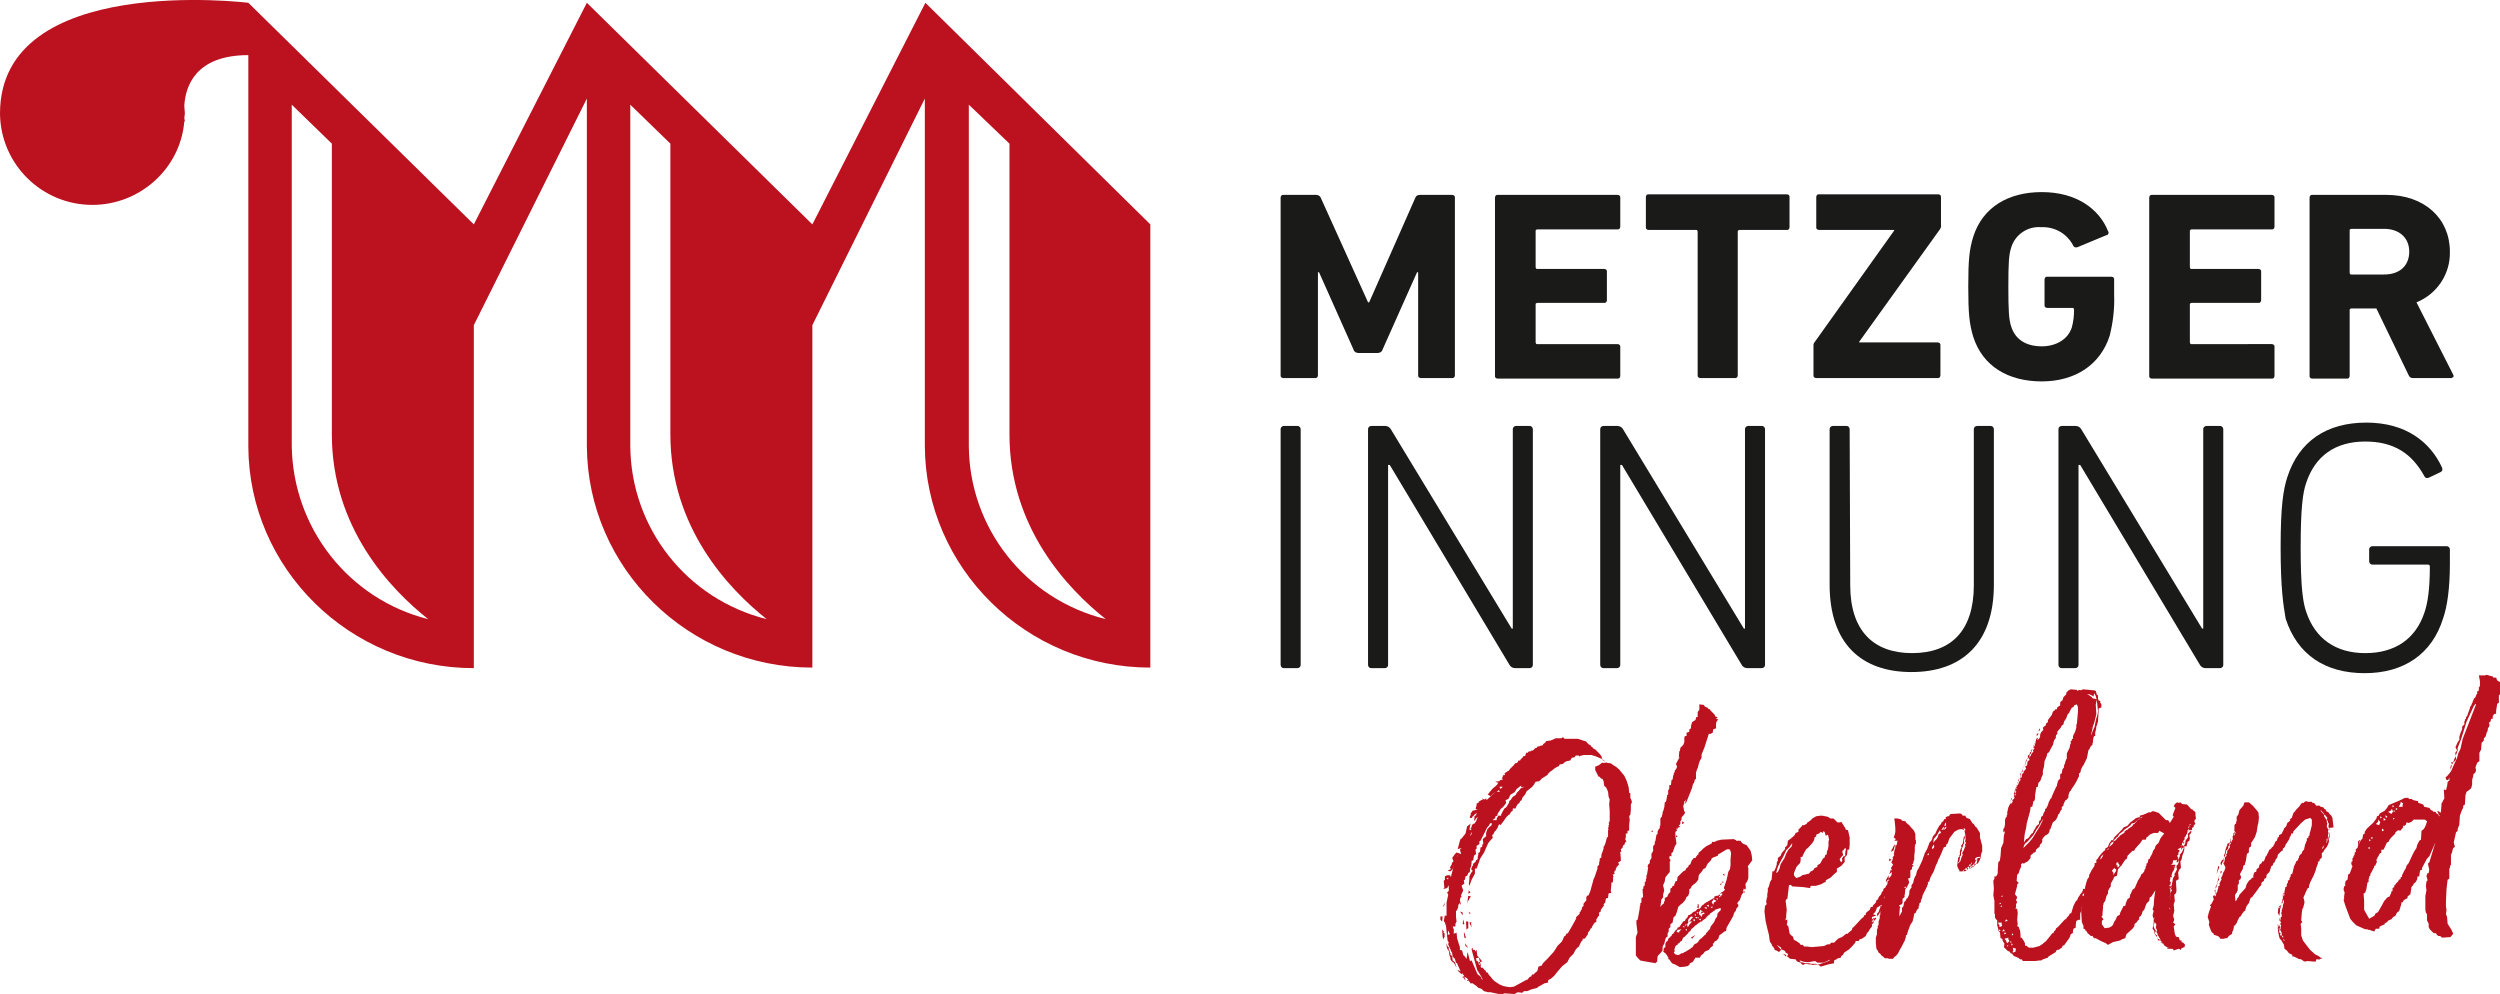
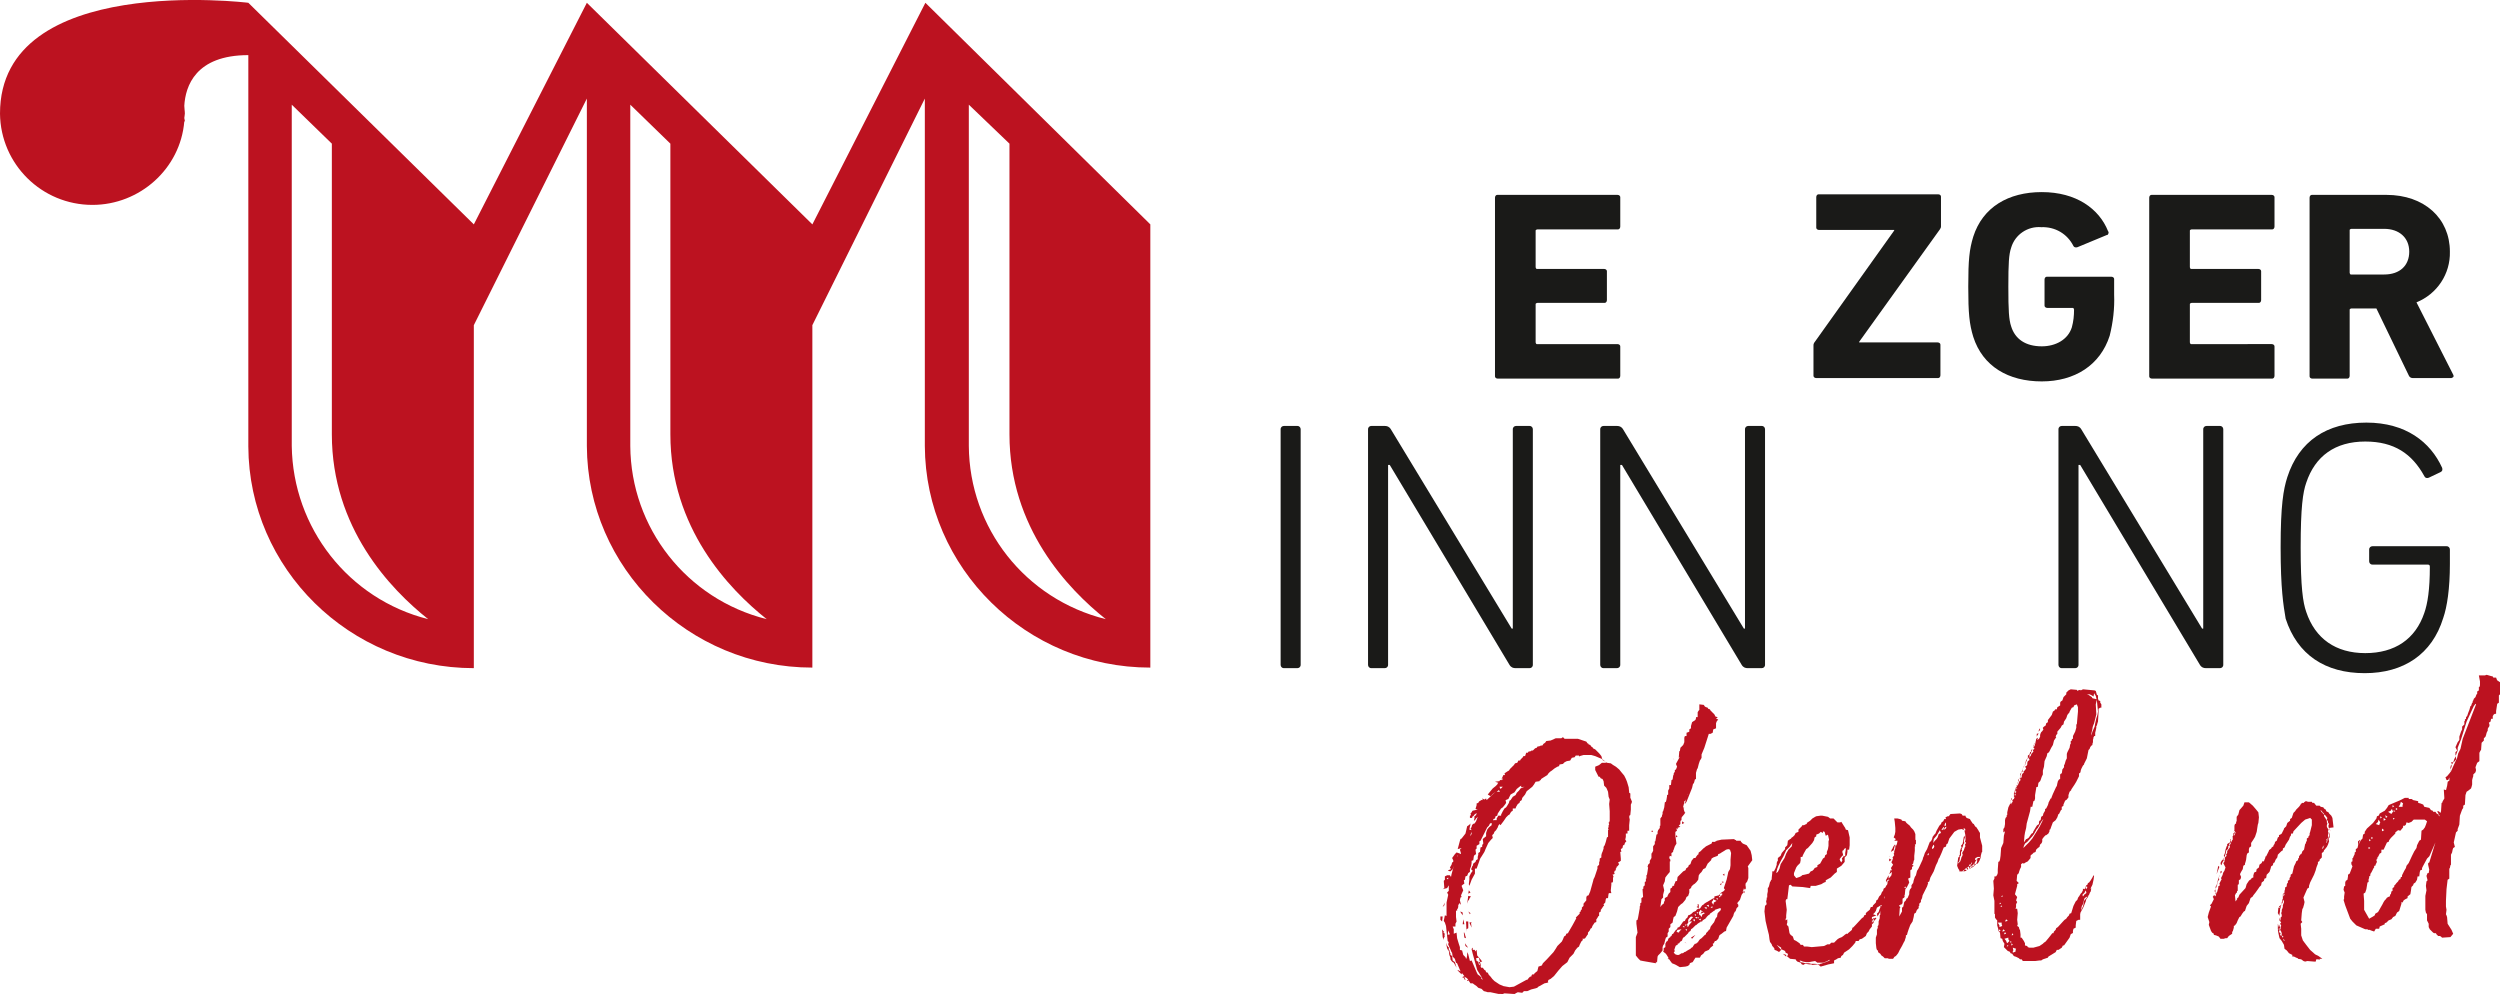
<svg xmlns="http://www.w3.org/2000/svg" version="1.1" id="Ebene_1" x="0px" y="0px" viewBox="0 0 449 178.6" style="enable-background:new 0 0 449 178.6;" xml:space="preserve">
  <style type="text/css">
	.st0{fill:#1A1A18;}
	.st1{fill:#BC1220;}
</style>
  <g>
    <path class="st0" d="M230,77.1c0-0.4,0.3-0.6,0.6-0.6h2.4c0.4,0,0.6,0.3,0.6,0.6v42.3c0,0.4-0.3,0.6-0.6,0.6h-2.4   c-0.4,0-0.6-0.3-0.6-0.6V77.1z" />
    <path class="st0" d="M245.7,77.1c0-0.4,0.3-0.6,0.6-0.6h2.4c0.4,0,0.8,0.1,1.1,0.6l21.7,35.8h0.2V77.1c0-0.4,0.3-0.6,0.6-0.6h2.4   c0.4,0,0.6,0.3,0.6,0.6v42.3c0,0.4-0.3,0.6-0.6,0.6h-2.5c-0.4,0-0.8-0.1-1.1-0.6l-21.5-35.9h-0.3v35.9c0,0.4-0.3,0.6-0.6,0.6h-2.4   c-0.4,0-0.6-0.3-0.6-0.6L245.7,77.1L245.7,77.1z" />
    <path class="st0" d="M287.4,77.1c0-0.4,0.3-0.6,0.6-0.6h2.4c0.4,0,0.8,0.1,1.1,0.6l21.7,35.8h0.2V77.1c0-0.4,0.3-0.6,0.6-0.6h2.4   c0.4,0,0.6,0.3,0.6,0.6v42.3c0,0.4-0.3,0.6-0.6,0.6h-2.5c-0.4,0-0.8-0.1-1.1-0.6l-21.5-35.9H291v35.9c0,0.4-0.3,0.6-0.6,0.6H288   c-0.4,0-0.6-0.3-0.6-0.6L287.4,77.1L287.4,77.1z" />
-     <path class="st0" d="M332.3,105.1c0,8.2,4.2,12.2,11.1,12.2c7,0,11.1-4,11.1-12.2v-28c0-0.4,0.3-0.6,0.6-0.6h2.4   c0.4,0,0.6,0.3,0.6,0.6V105c0,10.6-5.8,15.7-14.8,15.7s-14.7-5.1-14.7-15.7V77.1c0-0.4,0.3-0.6,0.6-0.6h2.4c0.4,0,0.6,0.3,0.6,0.6   L332.3,105.1L332.3,105.1z" />
    <path class="st0" d="M369.7,77.1c0-0.4,0.3-0.6,0.6-0.6h2.4c0.4,0,0.8,0.1,1.1,0.6l21.7,35.8h0.2V77.1c0-0.4,0.3-0.6,0.6-0.6h2.4   c0.4,0,0.6,0.3,0.6,0.6v42.3c0,0.4-0.3,0.6-0.6,0.6h-2.5c-0.4,0-0.8-0.1-1.1-0.6l-21.5-35.9h-0.3v35.9c0,0.4-0.3,0.6-0.6,0.6h-2.4   c-0.4,0-0.6-0.3-0.6-0.6L369.7,77.1L369.7,77.1z" />
    <path class="st0" d="M409.6,98.3c0-7.6,0.5-10.4,1.2-12.6c2.1-6.5,7.1-9.8,14.2-9.8s11.5,3.5,13.6,8.1c0.1,0.3,0.1,0.6-0.3,0.8   l-2.1,1c-0.3,0.1-0.6,0.1-0.8-0.3c-2.2-4-5.4-6.2-10.6-6.2c-5.4,0-9,2.6-10.6,7.4c-0.6,1.7-1,4.4-1,11.6s0.4,9.9,1,11.6   c1.6,4.8,5.3,7.4,10.6,7.4c5.3,0,9-2.5,10.6-7.2c0.6-1.7,1-4.2,1-8.3c0-0.3-0.1-0.4-0.4-0.4h-9.9c-0.4,0-0.6-0.3-0.6-0.6v-2.1   c0-0.4,0.3-0.6,0.6-0.6h13.3c0.4,0,0.6,0.3,0.6,0.6v2.6c0,4.4-0.5,7.7-1.2,9.7c-2,6.5-7.1,9.9-14.1,9.9c-7.1,0-12.1-3.3-14.2-9.8   C410.1,108.7,409.6,105.8,409.6,98.3z" />
  </g>
  <path class="st1" d="M174,80.1v-1.6V18.8l7.3,7V78c0,16.8,10.5,27.8,17.3,33.2C184.1,107.6,174.1,94.8,174,80.1 M113.2,80.1v-1.6  V18.8l7.2,7V78c0,16.8,10.5,27.8,17.3,33.2C123.3,107.6,113.3,94.8,113.2,80.1 M52.4,80.1v-1.6V18.8l7.2,7V78  c0,16.8,10.5,27.8,17.3,33.2C62.6,107.6,52.6,94.8,52.4,80.1 M166.2,0.5L166.2,0.5l-20.3,39.8L105.4,0.5L85.1,40.3L44.6,0.5  C44.6,0.5,0-5,0,20.4c0.1,9.1,7.5,16.4,16.6,16.4c8.5,0,15.8-6.5,16.5-15h0.1c0,0,0-0.2-0.1-0.6c0-0.2,0.1-0.5,0.1-0.8  c0-0.5-0.1-0.9-0.1-1.4c0.2-3.5,2-9.1,11.5-9.1v70.3l0,0c0.1,21.9,18.2,39.8,40.5,39.8V58.4l20.3-40.7v62.4l0,0  c0.1,21.9,18.2,39.8,40.5,39.8V58.4l20.2-40.7v62.4l0,0c0.1,21.9,18.2,39.8,40.5,39.8V40.3L166.2,0.5z" />
-   <path class="st0" d="M230,35.5c0-0.3,0.2-0.5,0.4-0.5c0,0,0,0,0.1,0h5.9c0.3,0,0.7,0.2,0.8,0.5l8.5,18.8h0.2l8.3-18.8  c0.1-0.3,0.4-0.5,0.8-0.5h5.8c0.3,0,0.5,0.2,0.5,0.4c0,0,0,0,0,0.1v31.9c0,0.3-0.2,0.5-0.4,0.5c0,0,0,0-0.1,0h-5.6  c-0.3,0-0.5-0.2-0.5-0.4c0,0,0,0,0-0.1V48.9h-0.2l-6.2,13.9c-0.1,0.4-0.5,0.6-0.9,0.6H244c-0.4,0-0.8-0.2-0.9-0.6l-6.2-13.9h-0.2  v18.5c0,0.3-0.2,0.5-0.4,0.5c0,0,0,0-0.1,0h-5.7c-0.3,0-0.5-0.2-0.5-0.4c0,0,0,0,0-0.1V35.5z" />
  <path class="st0" d="M268.5,35.5c0-0.3,0.2-0.5,0.4-0.5c0,0,0,0,0.1,0h21.5c0.3,0,0.5,0.2,0.5,0.4c0,0,0,0,0,0.1v5.2  c0,0.3-0.2,0.5-0.4,0.5c0,0,0,0-0.1,0h-14.4c-0.1,0-0.3,0.1-0.3,0.2v0.1V48c0,0.1,0.1,0.3,0.2,0.3h0.1h12c0.3,0,0.5,0.2,0.5,0.4  c0,0,0,0,0,0.1v5.1c0,0.3-0.2,0.5-0.4,0.5c0,0,0,0-0.1,0h-12c-0.1,0-0.3,0.1-0.3,0.2v0.1v6.8c0,0.1,0.1,0.3,0.2,0.3h0.1h14.4  c0.3,0,0.5,0.2,0.5,0.4c0,0,0,0,0,0.1v5.2c0,0.3-0.2,0.5-0.4,0.5c0,0,0,0-0.1,0H269c-0.3,0-0.5-0.2-0.5-0.4c0,0,0,0,0-0.1V35.5z" />
-   <path class="st0" d="M305.4,67.9c-0.3,0-0.5-0.2-0.5-0.4c0,0,0,0,0-0.1V41.6c0-0.1-0.1-0.3-0.2-0.3c0,0,0,0-0.1,0h-8.5  c-0.3,0-0.5-0.2-0.5-0.4c0,0,0,0,0-0.1v-5.4c0-0.3,0.2-0.5,0.4-0.5c0,0,0,0,0.1,0h24.8c0.3,0,0.5,0.2,0.5,0.4c0,0,0,0,0,0.1v5.4  c0,0.3-0.2,0.5-0.4,0.5c0,0,0,0-0.1,0h-8.5c-0.1,0-0.3,0.1-0.3,0.2c0,0,0,0,0,0.1v25.8c0,0.3-0.2,0.5-0.4,0.5c0,0,0,0-0.1,0  L305.4,67.9z" />
  <path class="st0" d="M326.2,67.9c-0.3,0-0.5-0.2-0.5-0.4c0,0,0,0,0-0.1v-5.3c0-0.2,0-0.3,0.1-0.5l14.4-20.2v-0.1h-13.5  c-0.3,0-0.5-0.2-0.5-0.4c0,0,0,0,0-0.1v-5.4c0-0.3,0.2-0.5,0.4-0.5c0,0,0,0,0.1,0h21.4c0.3,0,0.5,0.2,0.5,0.4c0,0,0,0,0,0.1v5.3  c0,0.2-0.1,0.3-0.2,0.5l-14.5,20.2v0.1H348c0.3,0,0.5,0.2,0.5,0.4c0,0,0,0,0,0.1v5.4c0,0.3-0.2,0.5-0.4,0.5c0,0,0,0-0.1,0H326.2z" />
  <path class="st0" d="M353.5,51.5c0-4.9,0.2-6.7,0.9-9c1.7-5.3,6.3-8,12.3-8c6.2,0,10.3,3,11.9,7c0.2,0.2,0.1,0.5-0.1,0.7  c0,0,0,0-0.1,0l-5.3,2.2c-0.3,0.1-0.6,0-0.7-0.2c-1.1-2.2-3.3-3.5-5.8-3.4c-2.4-0.2-4.7,1.3-5.4,3.7c-0.4,1.2-0.5,2.7-0.5,7  s0.1,5.9,0.5,7.1c0.7,2.3,2.6,3.6,5.5,3.6c2.5,0,4.7-1.2,5.4-3.4c0.3-1.1,0.4-2.1,0.4-3.2c0-0.1-0.1-0.3-0.2-0.3h-0.1h-4.5  c-0.3,0-0.5-0.2-0.5-0.4c0,0,0,0,0-0.1v-4.6c0-0.3,0.2-0.5,0.4-0.5c0,0,0,0,0.1,0h11.5c0.3,0,0.5,0.2,0.5,0.4c0,0,0,0,0,0.1v2.7  c0.1,2.5-0.2,5-0.8,7.4c-1.7,5.3-6.3,8.2-12.2,8.2c-6,0-10.6-2.7-12.3-8C353.7,58.2,353.5,56.3,353.5,51.5" />
  <path class="st0" d="M386,35.5c0-0.3,0.2-0.5,0.4-0.5c0,0,0,0,0.1,0H408c0.3,0,0.5,0.2,0.5,0.4c0,0,0,0,0,0.1v5.2  c0,0.3-0.2,0.5-0.4,0.5c0,0,0,0-0.1,0h-14.4c-0.1,0-0.3,0.1-0.3,0.2v0.1V48c0,0.1,0.1,0.3,0.2,0.3h0.1h12c0.3,0,0.5,0.2,0.5,0.4  c0,0,0,0,0,0.1v5.1c0,0.3-0.2,0.5-0.4,0.5c0,0,0,0-0.1,0h-12c-0.1,0-0.3,0.1-0.3,0.2v0.1v6.8c0,0.1,0.1,0.3,0.2,0.3h0.1H408  c0.3,0,0.5,0.2,0.5,0.4c0,0,0,0,0,0.1v5.2c0,0.3-0.2,0.5-0.4,0.5c0,0,0,0-0.1,0h-21.5c-0.3,0-0.5-0.2-0.5-0.4c0,0,0,0,0-0.1V35.5z" />
  <path class="st0" d="M432.7,45.2c0-2.5-1.8-4.1-4.5-4.1h-5.9c-0.1,0-0.3,0.1-0.3,0.2v0.1V49c0,0.1,0.1,0.3,0.2,0.3h0.1h5.9  C431,49.3,432.7,47.7,432.7,45.2 M433.3,67.9c-0.3,0-0.6-0.2-0.7-0.5l-5.8-12h-4.5c-0.1,0-0.3,0.1-0.3,0.2v0.1v11.8  c0,0.3-0.2,0.5-0.4,0.5c0,0,0,0-0.1,0h-6.2c-0.3,0-0.5-0.2-0.5-0.4c0,0,0,0,0-0.1v-32c0-0.3,0.2-0.5,0.4-0.5c0,0,0,0,0.1,0h13.3  c6.8,0,11.4,4.2,11.4,10.2c0.1,4-2.3,7.6-6,9.1l6.6,13c0.1,0.2,0.1,0.4-0.1,0.5c-0.1,0-0.2,0.1-0.2,0.1H433.3z" />
  <g>
    <path class="st1" d="M259,165.5l-0.3-0.3v-0.6h0.4L259,165.5z M259.1,166l-0.1-0.2L259.1,166L259.1,166z M259.5,167.7l-0.1,0.3   l0.1,0.1l-0.2,0.4v0.3l-0.2-0.5l-0.1-1.4l0.2,0.3l0.2,0.2l-0.2,0.1L259.5,167.7z M259.4,162.6l-0.3,0.3l0.4-0.8L259.4,162.6z    M293.1,144l-0.1,0.3l-0.1,0.2v0.9l-0.1,1h-0.1l-0.1,0.3l0.1,0.5l-0.1,1v1h-0.3v0.5H292v0.6l-0.1,0.5l0.2,0.3l-0.2,0.2l-0.1,0.2   l-0.1,0.3h-0.2l-0.1,0.5l-0.3,0.2l0.1,0.5H291l0.1,1.2v0.4l-0.3,0.2l-0.2,0.1l0.2,0.3l-0.3,0.4h-0.1l-0.1,0.3l-0.1,0.1v0.3   l-0.2,0.1l-0.1,0.3l0.1,0.2l-0.1,0.1l-0.3,0.1l0.1,0.1l0.1,0.3l-0.1,0.1v0.7l-0.1,0.2h-0.2v0.4l-0.1,1v0.1l0.1,0.4H289l-0.1,0.1   l-0.1,0.8h-0.3l-0.1,0.2l-0.1,0.6l-0.3,0.3l0.1,0.3H288l-0.4,0.6l-0.1,0.1v0.3l-0.3,0.2v0.6h-0.1l-0.3,0.5l-0.1,0.1v0.5l-0.3,0.1   l-0.4,0.6l-0.1,0.3l-0.2,0.2h-0.1v0.2l-0.4,0.5v0.3l-0.1,0.1l-0.4,0.6l-0.2,0.1h-0.3l0.1,0.2l-0.3,0.3l-0.3,0.6l-0.1,0.3l-0.3,0.2   l-0.4,0.5l-0.3,0.6l-0.7,0.7l-0.4,0.8l-0.9,0.7l-0.7,0.8l-0.8,1l-0.6,0.5l-0.4,0.2l-0.1,0.3l0.1,0.1l-0.2,0.1l-0.5,0.1l-0.9,0.5   l-0.2,0.1l-0.1,0.1l-0.1,0.1l-0.3,0.1l-0.8,0.2l-0.7,0.3h-0.6l-0.3,0.3l-0.8-0.1l-0.4,0.2l-0.1,0.1h-0.4l-1.5-0.1l-0.5,0.2   l-0.1-0.1h-0.5l-1.4-0.3h-0.5l-0.3-0.1l-0.4-0.1l-0.4-0.4l-0.6-0.2l-0.3-0.3l-0.3-0.2l-0.4-0.3h-0.4l-0.6-0.9l-0.5-0.3l0.2,0.6   h-0.1l-0.2-0.4l-0.3-0.1l0.4-0.2l-0.7-0.9l-0.6-1.4l-0.2-0.1l-0.2-0.7l-0.3-0.3l-0.1-0.1l-0.1-0.7l-0.1-0.1l-0.2-0.5l-0.4-0.9   l0.1-0.4l-0.1-0.1L260,169l-0.3-2.7l-0.2-0.6l-0.2-0.3l0.2-1l0.3,0.1v-2.4l0.3-1.4l-0.2-0.4l0.3-0.3v-1l-0.3,0.5l-0.8,0.2l0.3-0.2   l-0.1-1.3l0.2-0.2v-0.6l0.4-0.2h0.5l0.2,0.3l0.1-0.5l0.4-1.5l-0.2,0.6l-0.4,0.4l-0.4-0.1v-0.1l0.5-0.2l-0.2-0.3l0.3-0.5l0.1-0.4   l0.2-0.1v-0.3l-0.2-0.4l0.5-0.7l0.3-0.3l0.6,0.2v0.1l-0.4,0.2l-0.1,0.1v0.3l-0.1,0.2l0.2-0.6l0.6-0.3l-0.2-0.7l0.3-0.3l-0.7,0.2   l0.4-1.5l0.1-0.3l0.2-0.1l0.7-0.9l0.3-1.3l0.3-0.2l0.1-0.1l0.3-0.2l-0.2,0.3l0.1,0.1l-0.1,0.1l-0.1,0.6l0.4,0.1l-0.2-0.3l0.1-0.1   l0.1-0.2l0.1-0.4h0.1l0.1-0.2l0.1,0.1l0.1-0.1l0.1-0.1l0.2-0.3l0.3-0.8l-0.3,0.3l-0.2,0.3l-0.2,0.1l0.1-0.4v-0.4l0.3-0.2l0.1-0.4   l-0.5,0.4v0.1l-0.3,0.2v0.2H264v-0.4l0.2-0.1l-0.1-0.3l0.2-0.2l0.1-0.2l0.1-0.1l0.9-0.2l-0.4-0.1l0.2-0.7v-0.3l0.3-0.1l0.1-0.2   l0.1-0.1l0.2-0.1l0.1-0.1h0.3l-0.1-0.3l0.4,0.2l0.3-0.2l0.1,0.3l1.6-1.5l-0.5,0.4l-0.4,0.4l-0.5-0.3l0.4-0.5l0.5-0.6l0.5-0.4   l0.3-0.3l0.1-0.2l0.1-0.1l-0.6-0.2l0.8-0.1l0.1-0.2h0.4l0.1-0.4l-0.3,0.4l0.4-0.9h0.3l-0.1-0.3l0.3-0.2l0.3-0.2l0.2-0.1l0.2-0.3   l0.3-0.3l0.4-0.4l0.2-0.3l0.4-0.1l0.2-0.4h0.3l0.1-0.2l0.4-0.4l0.1-0.2h0.3l0.2-0.6h0.3l0.1-0.2l0.5-0.1v-0.1h0.3l0.4-0.4l0.3-0.1   l0.1-0.2l0.5-0.1l0.1-0.1h0.3l0.2-0.3l0.3-0.2l0.2-0.3l0.8-0.1l0.9-0.4h1l0.3-0.2l0.3,0.3h0.6h0.6h0.5h0.7l1.5,0.5l0.2,0.3l0.2,0.1   v0.1l0.3,0.1l0.2,0.3l0.2,0.1l0.1,0.2l0.4,0.2l0.7,0.7l0.4,0.5l0.2,0.7l0.5,0.3l0.3,0.2l0.7,0.1l0.4,0.3l0.5,0.3l0.6,0.5l0.4,0.5   l0.5,0.6l0.3,0.6l0.2,0.5l0.3,1l0.1,1l0.2,0.1v0.4v0.4l0.1,0.2L293.1,144z M261.3,172.8l0.3,1l-0.5-0.9l-0.2-0.1l-0.2-0.2l-0.2-0.3   V172l-0.2-0.5l-0.1-0.8h-0.1l-0.2-0.4l-0.2-1l0.2,0.5l0.2,0.3h0.1v0.5h0.1l0.1,0.5l0.1,0.1v0.3l0.3,0.2l0.1,0.8L261.3,172.8z    M259.6,160.5L259.6,160.5l0.2,0.1L259.6,160.5z M260.4,167.8l-0.3-0.7l-0.1,0.8L260.4,167.8z M260.1,157.6l-0.3,0.2l0.2,0.1h0.1   V157.6z M286.5,138.3v-0.6l0.7-0.3l0.5-0.4h0.8l-0.4-0.4l-0.4-0.3l-0.5-0.2l-0.7-0.3l-0.7-0.2h-1h-0.4l-0.7,0.2l-0.1,0.1v-0.2H283   l-0.2,0.3l-0.5,0.1l-0.3,0.5l-0.6,0.1l-0.4,0.2l-0.3,0.3l-0.6,0.1l-0.1,0.3l-0.3,0.1l-0.5,0.3l-0.5,0.4l-0.3,0.2l-0.3,0.3l-0.2,0.3   l-0.8,0.5l-0.3,0.2l-0.1,0.2l-0.2,0.1v0.1l-0.7,0.1l-0.3,0.5l-0.3,0.4l-0.5,0.4l-0.5,0.4l-0.3,0.6l-0.5,0.6l-0.1,0.4l-0.3,0.2   l-0.1,0.3l-0.3,0.2l-0.3,0.5l-0.1,0.3h-0.5v0.4l-0.3,0.2l-0.3,0.5l-0.2,0.1l-0.4,0.4l-0.4,0.6l-0.3,0.4l-0.3,0.4l-0.2-0.2l-0.2,0.3   l-0.1,0.3l-0.3,0.5l-0.3,0.3l-0.1,0.3L268,150l0.1,0.5l-0.3,0.3l-0.5,0.6l-0.5,1.1l-0.2,0.5l-0.5,0.8l-0.2,0.3l-0.1,0.2l-0.2,0.6   l-0.4,1.1h-0.3v0.5v0.4l-0.6,1.1l-0.4,1.1l-0.1-0.3l0.1-0.8v-0.6l0.3-0.6l0.3-0.4l-0.3-0.3l0.1-0.2l0.1-0.3l0.1-0.1l0.1-0.4   l0.4-0.3l0.1-0.3l0.3-0.2v-0.4l0.1-0.4v-0.3l0.3-0.2l0.1-0.8l0.3-0.1v-0.3l0.1-0.2l0.1-0.1l-0.1-0.8l0.1-0.1l0.5-0.4v-0.6l0.2-0.6   l0.3-0.4l0.5-0.4v-0.4l0.1-0.3l0.3-0.2h0.5V147l0.3-0.5h0.5v-0.2l0.3-0.6l0.3-0.5l0.3-0.2l0.2-0.3l0.3-0.5l0.1-0.4l0.2-0.1l0.4-0.6   l0.5-0.3l0.2-0.4l0.4-0.4l0.3-0.4l0.7-0.3l-0.6,0.1v-0.3l-0.3,0.2l-0.5,0.4l-0.4,0.6l-0.7,0.4l-0.4,0.8l-0.5,0.2l0.1,0.5l-0.2,0.3   l-0.4,0.5l-0.3,0.2l-0.6,0.9l-0.1,0.4l-0.3,0.1l-0.1,0.4l-0.3,0.1v0.6l-0.6,0.2l-0.2,0.4l-0.3,0.3l-0.2,0.4l-0.4,0.8l-0.3,0.6   l-0.3,0.6l-0.2,0.1v0.5l-0.5,0.3v0.5l-0.2,0.2l0.1,0.8l-0.3,0.2l-0.1,0.2l-0.1,0.7l-0.3,0.1v0.4l-0.1,0.6l-0.2,0.5v0.5l-0.3,0.2   l-0.2,0.5l-0.3,0.1l-0.1,0.6l-0.2,0.1l0.1,0.6l-0.3,0.2l-0.2,0.2l0.3,0.8l-0.4,0.9l0.1,0.3l-0.2,0.1l-0.1,0.5l0.2,0.8l-0.3-0.3   l-0.2,0.4v0.3l-0.1,0.3l-0.1,0.1v0.3l-0.1-0.1l-0.1,0.1v1.1l0.1,0.8l-0.2,0.4v0.5h-0.5l0.2,0.5v0.8l0.5-0.2l0.1,1l0.3,1l0.2,0.6   v0.5l0.4,0.1l0.2,0.8l0.4,0.4l0.1,0.3l0.1-0.1l0.1-0.5V171l0.2,0.4l0.3,1.2l0.3-0.1l0.9,2.1l0.2,0.4l0.4,0.3l0.3,0.3l-0.1,0.1   l0.3,0.3l-0.2-0.5l-0.8-1.3l-0.8-2.9l-0.2-0.8l0.1-0.3l0.1,0.1v0.3h0.4v0.3l0.3-0.3l0.1,1l0.6,0.7l0.3,0.4l-0.6,0.1l0.3,0.7   l0.1,0.3h0.3l0.3,0.4l0.2,0.1l0.1,0.3l0.3,0.1l0.2,0.4l0.3,0.3l0.3,0.4l0.4,0.4l0.9,0.6l0.7,0.3l1.1,0.2l0.8-0.1l2.2-1.2l0.3-0.1   l0.1-0.2l0.3-0.3h0.2l0.1-0.3l0.1-0.1h0.3l0.1-0.2l0.5-0.4l0.2-0.8l0.6-0.2l0.2-0.4l0.7-0.7l1.2-1.3l0.4-0.6l0.3-0.5l0.4-0.4   l0.4-0.4l0.2-0.4l0.2-0.5l0.3-0.2l0.1-0.3l0.3-0.1l0.1-0.2l0.7-1.2l0.6-1.1l0.1-0.2l-0.1-0.1l0.1-0.1l0.4-0.4l0.1-0.1l0.1-0.1v-0.3   l0.2-0.1v-0.2l0.2-0.2V163l0.3-0.3v-0.4l0.5-0.6v-0.5l0.1-0.3l0.3-0.1l0.3-0.7l0.5-1.8l0.1-0.4l0.2-0.4l0.2-0.6l0.2-0.6l0.1-0.3   v-0.4l0.3-0.3v-0.4l0.1-0.3v-0.4l0.3-0.2v-0.4l0.1-0.4l0.1-0.2l0.2-0.6v-0.3l0.2-0.3l0.2-0.6l0.2-0.8l0.2-0.1v-0.6v-0.6l0.1-0.1   l-0.1-0.2l0.1-0.3v-0.3l0.1-0.1l-0.1-0.4h0.1l0.1-0.3v-0.6v-0.7v-0.4l-0.1-1.3l0.1-0.8l-0.2-0.5l-0.1-0.9l-0.3-0.7l-0.4-0.4   l-0.1-0.8l-0.2-0.4l-0.3-0.1l-0.2-0.3h-0.2L286.5,138.3z M262.4,174.5l0.2,0.1l-0.1,0.4l-0.7-0.7v-0.1l0.2,0.1L262.4,174.5z    M262.7,164.4l-0.4-0.6v-0.1l0.4,0.2V164.4z M263,166h-0.3l0.1-0.9L263,166z M263.3,168.5l-0.3-0.1l-0.1-0.9h0.1L263.3,168.5z    M263.1,169.4l0.5,0.7v0.1l-0.4-0.3L263.1,169.4z M263.5,176.2V176l0.3,0.1L263.5,176.2L263.5,176.2z M263.7,165.5v1.2l-0.3,0.2   v0.5l-0.1-1.9H263.7z M263.7,160.9l0.5,0.1l-0.1,0.1l-0.2,0.3l-0.1,0.3h-0.1l-0.2,0.6L263.7,160.9z M264,164.2l-0.3-0.5l0.4,0.3   L264,164.2z M264.1,160.3l-0.4,0.2l0.1-0.6L264.1,160.3z M264.3,165.6l-0.1,0.2l0.1,0.8l-0.4-0.9L264.3,165.6z M265.1,172.1   l0.1,0.5l0.3,0.1l0.1,0.5l0.4,0.3l-0.4-1.5L265.1,172.1z M264,150.2l0.3-0.4v-0.4L264,150.2z M269.4,142.2l-0.2-0.3l-0.4,0.3H269.4   z M269.3,141.3l0.2,0.4l0.4-0.4H269.3z" />
    <path class="st1" d="M313.9,155.6l0.1,0.3v0.3v0.5v0.4v0.6l-0.2,0.6l-0.3,0.4v0.5l0.1,0.1l-0.1,0.1l0.1,0.1l-0.1,0.1l-0.1,0.2   l-0.1-0.1l-0.1-0.2l0.1-0.1l-0.1,0.1v0.1l-0.1,0.3l-0.1,0.2l0.1,0.2l-0.3,0.4l-0.1,0.3l-0.2,0.6l-0.5,0.6l0.2,0.3v0.3l-0.3,0.3   l-0.2,0.6h-0.1l-0.2,0.4l-0.1,0.4l-0.4,0.7l-0.8,1.4l-0.1,0.6l-0.3,0.1l-0.5,0.4l-0.3,0.2l-0.1,0.1l-0.2,0.6l-0.1,0.1l-0.3,0.3H308   l-0.2,0.4l-0.2,0.1l0.1,0.3l-0.5,0.4l-0.3,0.4l-0.7,0.3l-0.3,0.4l-0.4,0.3l-0.2,0.4h-0.8l-0.5,0.8l-0.3,0.1l-0.2,0.1l-0.1,0.3   l-0.3,0.2l-0.4,0.1l-1,0.1l-0.7-0.4l-0.2-0.1l-0.5-0.2l-0.3-0.4l-0.2-0.3l-0.3-0.1l0.2-0.1l-0.3-0.5l-0.2-0.3l-0.5-0.4l0.1-0.2   v-0.4l0.3-0.2v-0.6l0.2-0.4l0.2-0.1l0.1-0.3l0.1-0.2l0.3-0.2v-0.1l0.2-0.1l0.1-0.3l0.2-0.1l0.2-0.3l0.3-0.4l0.2-0.1l0.1-0.3   l0.3-0.1l0.5-0.7l0.2-0.3l0.3-0.1l0.2-0.4l0.3-0.2l-0.1-0.1h0.1l0.1-0.3l0.3-0.1l0.3-0.2l0.3-0.3l0.5-0.2l0.1-0.2l0.3-0.2h0.3   l0.4-0.6l0.2-0.1l0.2-0.2l0.3-0.2l0.2-0.1l1-0.6l0.3-0.1V161l0.8-0.2l0.3-0.4l0.3-0.2l0.2-0.1l0.3-0.3l-0.2-0.3l0.3-0.9l0.2-0.6   l0.2-0.9l0.1-0.5l0.3-0.5l0.1-0.7v-1l0.1-1.2l-0.2-0.6l-0.3-0.1l-0.4,0.1l-0.3,0.2l-0.5,0.3l-0.3,0.2l-0.3,0.1l-0.1,0.3l-0.8,0.3   l-0.3,0.2l-0.1,0.3l-0.6,0.6l-0.4,0.8l-0.4,0.2l-0.3,0.5l-0.3,0.3l-0.2,0.3L305,158l-0.3,0.4l-0.3,0.3l-0.3,0.2l-0.3,0.3l-0.1,0.3   l-0.3,0.2v0.6l-0.2,0.6l-0.3,0.2l-0.2,0.5l-0.5,0.6l-0.3,0.2l-0.1,0.1l-0.4,0.4l-0.2,0.8l-0.3,0.8l-0.3,0.2l-0.1,0.4l-0.1,0.6   L300,166v0.5l-0.3,0.3v0.5l-0.2,0.3v0.6l-0.3,0.2l-0.1,0.3l-0.1,0.4l-0.1,0.4l-0.2,0.3l-0.1,0.3v0.6l-0.4,0.5l-0.1,0.1l-0.3,0.3   l-0.1,0.2l-0.1,1.1l-0.2-0.2v0.3l-2.3-0.4l-0.5-0.1l-0.4-0.4l-0.4-0.5v-0.8v-1.6v-0.9l0.3-0.8l-0.2-1.6v-0.6l0.2-0.1l0.1-0.4   l0.3-1.7v-0.3l0.1-0.2v-0.4l0.2-0.1v-0.8l0.3-0.2l-0.1-1.4l0.1-0.1l0.1-0.1l-0.1-0.2l0.3-0.3v-0.6l0.2-0.1v-0.5h0.1v-0.6l0.1-0.1   l0.1-0.6l0.1-0.7l-0.1-0.1l0.1-0.4l0.1-0.1l0.2-0.2v-0.4l0.3-0.5v-0.8l0.1-0.1l0.2-0.4V152l0.3-0.4v-0.5h0.1l0.1-0.6l0.1-0.6   l0.2-0.1v-0.4l0.1-0.3l0.3-0.4v-0.4h0.1v-0.5V147l0.3-0.4v-0.3h0.1v-0.5l0.1-0.1l0.2-0.7l0.1-0.9l0.2-0.1l0.1-0.4l0.1-0.6v-0.2   l0.2-0.1V142l0.2-0.4V141h0.3l0.1-0.9l0.2-0.1l0.1-0.7l0.1-0.2v-0.2l0.2-0.3v-0.3l0.2-0.1l0.2-0.5l-0.2-0.5l0.7-1.3l-0.2,0.2   l0.1-1.2h0.1l0.1-0.6l0.1-0.1l0.1-0.1l0.3-0.3l0.2-0.5v-0.8l0.1-0.3h0.3v-0.6l0.3-0.1l0.2-0.1V131l0.3-0.2v-0.4l0.2-0.7l0.6-0.4   l0.1-0.3v-0.2h0.3v-0.6v-0.3l0.2-0.3l0.1-0.1v-1l0.8,0.1l0.2,0.3l0.2,0.1l0.3,0.1l0.1,0.2l0.3,0.1l0.1,0.2l0.7,0.7l0.2,0.4l0.4,0.1   l-0.3,0.3l0.4,0.1l-0.3,0.4l-0.1,0.3v0.9l-0.5,0.2l-0.1,0.6l-0.4,0.2h-0.3l-0.8,2.5l-0.5,1.2v0.6l-0.1,0.2l-0.2,0.3l-0.1,0.3   l-0.1,0.3l-0.1,0.4l-0.1,0.4l-0.1,0.1l-0.2,0.7v1.1l-0.2,0.1l-0.1,0.4l-0.1,0.3l-0.2,0.1l-0.1,0.2l-0.1,0.1l-0.2,0.3l-0.1,0.6   l-0.1,0.4l-0.3,0.2l-0.1,0.6l-0.3,0.6l-0.2,0.1v0.3l-0.1,0.3l-0.1,0.4l0.3,1.2l-0.5,0.6l-0.2,0.1l0.1,0.2v0.3l-0.2,0.1v0.6   l-0.3,0.3v0.3l-0.5,0.2l0.2,0.4l-0.3,0.2v0.7l0.2,1.4l-0.3,0.5l-0.2,0.6l-0.1,0.2v0.2l-0.3,0.2v0.6l-0.3-0.1l-0.1,0.4l0.2,0.3v0.3   h-0.1v1.9l-0.5,0.6l-0.3,0.4l-0.1,0.7l-0.3,0.7l0.2,0.9l-0.2,0.8v0.5l-0.3,0.3l-0.2,1.4l0.3-0.4l0.3-0.2l0.1-0.4l0.1-0.1v-0.5   l0.5-0.3v-0.1l0.2-0.4l0.3-0.3v-0.4v-0.2l0.3-0.2l0.1-0.3h0.2l0.1-0.1v-0.3h0.1l0.1-0.4l0.3-0.1l0.1-0.7l0.5-0.5l0.5-0.5l0.4-0.2   l0.1-0.2V156l0.4-0.3l0.1-0.3l0.3-0.2l0.2-0.6l0.4-0.5h0.3l0.1-0.2l0.3-0.4h0.1l0.1-0.4l0.3-0.2l0.5-0.5l0.5-0.4l1-0.5l0.1-0.3h0.5   l0.1-0.1h0.1l0.1-0.1l0.9-0.2l2.3-0.1v0.1l0.3,0.1v0.1h0.8l0.1,0.2l0.3,0.3l0.7,0.3l0.7,1l0.2,0.8l0.1,0.9L313.9,155.6z    M296.9,149.4h-0.3l0.1-0.3L296.9,149.4z M308.9,163.1l-0.6,0.2l-0.3,0.1l-0.1,0.2h-0.1l-0.4,0.3l-0.3,0.2v0.1l-0.3,0.2l-0.3,0.3   v0.1h-0.1l-0.1,0.2l-0.2,0.1l-0.3,0.2l-0.1,0.2h-0.3v0.1l-0.2,0.1l-0.3,0.2l-0.2,0.2l-0.2,0.1l-0.5,0.5l-0.3,0.2v0.1l-0.1,0.2   l-0.3,0.2l-0.1,0.2l-0.1,0.1l-0.1,0.1l-0.5,0.5l-0.2,0.1l-0.1,0.2l-0.1,0.3L302,169l-0.2,0.1l-0.1,0.1l-0.1,0.2l-0.3,0.1v0.2   l-0.3,0.1l-0.1,0.2l-0.2,0.6l0.1,0.2l-0.2,0.3l0.3,0.3l0.3,0.1h0.3l0.2-0.1l0.3-0.2h0.2l0.2-0.1l0.1-0.1l0.3-0.1l0.1-0.1l0.7-0.4   l0.2-0.2l0.2-0.1l0.1-0.2l0.3-0.4h0.2l0.2-0.2l0.2-0.1v-0.1l0.3-0.4l0.3-0.2l0.1-0.1l0.1-0.1l0.4-0.4l0.2-0.1v-0.2l0.4-0.4l0.1-0.2   l0.2-0.1l0.1-0.4l0.1-0.2l0.1-0.1l0.3-0.4l0.1-0.1l0.1-0.2l0.2-0.5l0.3-0.4v-0.2l0.1-0.4l0.1-0.1l0.4-0.4l0.1-0.3L308.9,163.1z    M301.1,167.3l0.3,0.2l0.2-0.1v-0.1l0.4-0.4l-0.7,0.1L301.1,167.3z M301,150l0.3,0.2l-0.3,0.2V150z M301.4,148.8l-0.3,0.2v-0.3   L301.4,148.8z M300.7,136.5l-0.2-0.3l0.1,0.1L300.7,136.5z M302.2,166.4l0.3,0.2v-0.3L302.2,166.4z M301.5,148.6v-0.3l0.3,0.2   L301.5,148.6z M302.7,169.3l0.2,0.1l-0.4-0.1H302.7z M302.6,166.1l0.2,0.2l0.1-0.3L302.6,166.1z M302.1,146.7l-0.4,1.1V147   L302.1,146.7z M302.7,166.9l0.2,0.3l0.1-0.3H302.7z M302.5,147.8l-0.4,0.2v-0.5L302.5,147.8z M303,166l0.1,0.5l0.2-0.2v-0.1   l0.6-0.7h-0.6l-0.1,0.2L303,166z M303.2,165.6l0.5-0.4v-0.1l0.4-0.4l-0.4-0.1l-0.3,0.3l-0.2,0.3V165.6z M302.5,145.1l-0.3,0.2V145   L302.5,145.1z M302.7,145.9l-0.4,0.2v-0.5L302.7,145.9z M303.7,168.4l0.8-0.5l-0.6,0.7L303.7,168.4z M305.8,133.9l0.1-0.1   L305.8,133.9l-0.3,1.4l-0.3,0.6l-0.2,0.8v0.4l-0.4,1.4l-0.7,3l-1,2.5l-0.3,0.4v-0.1l1.8-5.8l0.2-1.6l0.3-0.8l0.1-0.4l0.7-1.4   L305.8,133.9z M304,165.2l0.4,0.3v-0.4L304,165.2z M304.3,164.3l0.3,0.2v-0.3L304.3,164.3z M304.4,164.7l0.4,0.3v-0.3l0.2,0.3   l0.1-0.3l-0.3,0.1v-0.1H304.4z M304.7,163.9l0.2,0.2l0.1-0.3L304.7,163.9z M304.7,162.9l0.3-0.2l-0.2-0.2l0.3-0.1v0.3v0.4   L304.7,162.9z M305.1,165.1l0.3,0.2l0.1-0.3L305.1,165.1z M305.1,163.9l0.1,0.5l0.1-0.1l0.3,0.4l0.1-0.3v-0.1l0.5-0.3l-0.2-0.1   l-0.6-0.5l-0.1,0.2L305.1,163.9z M305.4,164.1l-0.1,0.1v-0.1H305.4L305.4,164.1z M305.6,163.7l0.4,0.2l-0.6,0.2l0.1-0.1   L305.6,163.7z M306.1,163l0.4,0.3v-0.4L306.1,163z M306.5,162.6l0.4,0.3v-0.4L306.5,162.6z M307.2,162.9l0.3,0.2l0.1-0.3   L307.2,162.9z M306.5,132.4L306.5,132.4v0.7l-0.3,0.2v0.5l-0.3,0.1l0.2-0.8L306.5,132.4z M307.4,162l0.3,0.5l0.1-0.3v-0.1l0.5-0.3   l-0.6-0.3l-0.1,0.3L307.4,162z M306.5,132.3v-0.6l0.1,0.5L306.5,132.3z M308.2,161.4l0.3,0.2v-0.3L308.2,161.4z M309.3,160.4   l-0.1,0.1v-0.1l-0.4,0.2l0.2,0.2l-0.3,0.2l0.2,0.2l0.1-0.3l0.1,0.1l0.1-0.3l0.1,0.1L309.3,160.4z M309.1,159l-0.2-0.2l0.3-0.2   L309.1,159z M309.2,160.5v0.1l-0.1-0.1H309.2z M309.5,158.3v0.3l-0.3-0.2L309.5,158.3z M309.7,157.3l-0.3-0.2l0.3-0.2V157.3z    M312.9,161h0.1H312.9L312.9,161z M313.1,160.1l0.2-0.1v0.4h-0.1L313.1,160.1z M313.7,158.8L313.7,158.8L313.7,158.8L313.7,158.8   L313.7,158.8z" />
    <path class="st1" d="M326.5,173.2l-1,0.1l-0.2-0.1h-0.4l-0.6-0.1l-0.3,0.1l-0.1,0.1l-0.3-0.1l-0.2-0.3l-0.3-0.1l-0.3-0.1l-0.2-0.2   l-0.1-0.2l-1-0.1l-0.6-0.5l0.2-0.1v-0.3l-0.4-0.2l-0.1-0.3l-0.4-0.2l-0.3-0.1v-0.3l-0.8-0.5l0.8,0.9l-0.3,0.3l-0.1,0.1l-0.1-0.1   l-0.4-0.2l-0.3-0.1v-0.2l-0.2-0.3l-0.2-0.2l-0.1-0.3l-0.2-0.3l-0.1-0.1l-0.1-0.5l-0.1-0.8l-0.3-1.2l-0.3-1.3l-0.2-1.7l0.1-1   l0.3-0.3l-0.1-0.5l0.1-0.4v-0.3h0.1v-0.6l0.1-0.5v-0.6l0.1-0.1l0.1-0.2l0.2-0.8l0.1-0.1l0.1-0.3h0.1v-0.3l0.1-0.9v-0.3h0.3l0.3-0.6   l0.2-0.6V155l0.1-0.3l0.1-0.1v-0.5l0.5-0.4l0.2-0.5l0.6-0.7v-0.3l0.4-0.4l0.1-0.8l0.4-0.3l0.2-0.1v-0.1l0.3-0.2l0.3-0.3l0.2-0.4   l0.5-0.2V149l0.6-0.6l0.1-0.2h0.3l0.4-0.2h0.1v-0.2l0.3-0.2l0.3-0.2l0.4-0.4l0.5-0.3l0.2-0.1l0.7-0.1h0.4l1,0.2l0.4,0.3h0.6   l0.7,0.7h0.5l0.2-0.1l0.5,0.8l0.2,0.3l0.1,0.3l0.4,0.1l0.3,1.3v1.4l-0.1,0.8h-0.3v0.4l-0.1,0.6l-0.4,0.4v0.8l-0.6,0.7l-0.8,0.5v0.6   l-0.4,0.3l-0.7,0.7l-0.9,0.5v0.3l-0.3,0.1l-0.5,0.3l-1,0.3h-0.9l-0.1,0.4l-1.4-0.2h-0.1l-1.7-0.1l-0.3-0.3l-0.3,0.1l-0.2,1.7   l-0.1,0.8h-0.2l-0.1,0.3l0.2,1.6l-0.1,1v0.5l-0.1,0.1v0.3l0.3-0.2v0.6l-0.1,0.3l0.1,0.2l0.2,0.2l0.2,1.2l0.2,0.3l0.4,0.3l0.2,0.6   l0.4,0.2l0.6,0.4l0.2,0.3h0.4l0.2,0.3h0.6l0.8,0.1l2.2-0.2l0.6-0.3h0.4l0.3-0.3h0.5l0.4-0.4l0.2-0.2l0.3-0.2l0.5-0.2l0.4-0.3   l0.1-0.1l0.3-0.2h0.3v-0.1l0.6-0.5l0.1-0.1l0.1-0.4h0.1l0.3-0.3l1.3-1.4l0.3-0.2l0.1-0.3l0.3-0.1V164l0.2-0.2l0.5-0.4l0.2-0.5h0.3   l0.1-0.3l0.5-0.5l0.1-0.4l0.3-0.2v-0.1l0.2-0.4l0.3-0.3l0.2-0.5l0.2-0.2l0.1-0.4l0.3-0.2l0.2-0.4l0.4-0.2l0.3-0.2l0.1-0.1l0.4-0.1   v0.2l-0.1,0.6h-0.1l-0.5,0.5v0.6l-0.3,0.2v0.3l-0.2,0.1l-0.3,0.1l-0.2,1l-0.1,0.4l-0.1,0.2h-0.3l-0.2,0.1l-0.3,0.2l-0.2,0.1   l-0.2,0.6l-0.2,0.3l-0.3,0.3l0.6,0.2l-0.5,0.2l-0.3,0.1v1v0.7l-0.4,0.5l-0.2,0.4l-0.3,0.3l-0.2,0.5l-0.7,0.5l-0.4,0.1l-0.2,0.3   h-0.5l-0.1,0.3l-0.5,0.6l-0.6,0.6l-0.6,0.4l-0.3,0.2l-0.2,0.4l-0.3,0.2l-0.1,0.3l-0.5,0.1l-0.3,0.2l-0.4,0.2v0.5l-1,0.2l-0.7,0.2   l-0.7,0.2L326.5,173.2z M319.3,156.6l0.3-0.6l0.2-0.8l0.7-1.1l0.3-0.8l0.4-0.7l0.6-0.6l0.1-0.6l-0.5,0.7l-0.6,0.6l-0.5,1.1   l-0.4,0.7l-0.5,1l-0.2,0.5l-0.2,0.8L319.3,156.6z M320.2,171.3l0.6,0.2v0.3L320.2,171.3z M323.2,157.5l0.4-0.2v-0.1l1.3-0.3   l0.3-0.4l0.3-0.1l0.3-0.3l0.1-0.2l0.5-0.2v-0.3l0.5-0.3l0.5-0.9l0.3-0.2l0.1-0.4l0.3-0.2V153l0.2-0.5l0.1-0.6v-0.8l0.1-0.3   l-0.2-0.9l-0.4,0.2l-0.2-0.7l-0.3-0.1v0.3l-0.4-0.2l-0.3,0.3l-0.5,0.2v0.3l-0.3,0.2l-0.1,0.5l-0.3,0.5l-0.8,0.9l-0.3,0.2l-0.4,0.7   l-0.2,0.4l-0.1,0.3h-0.3v0.6l-0.1,0.5l-0.4,0.4l-0.1,0.1l-0.2,0.3l-0.4,1v0.4l0.4,0.5L323.2,157.5z M327.3,173l0.6-0.2l0.5-0.2   l0.3-0.2h-0.2l-0.3,0.2l-0.5,0.2l-0.3,0.1h-0.5h-0.5l-0.4-0.3l-0.6,0.1l-0.5,0.1h-0.5l-0.6-0.1l-0.2-0.1l-0.4-0.1l0.2,0.3l0.5,0.1   l0.3,0.1h0.7l0.4,0.1h0.7l0.8,0.1C327,173,327.2,173.1,327.3,173z M330.9,154.5l-0.1-0.3l0.3-0.4l-0.1-0.2l-0.3,0.3l-0.3,0.4   l0.1,0.3l0.2,0.3L330.9,154.5z M331.4,153.7v-0.5l0.1-0.6v-0.3l-0.2,0.1l-0.1,0.1l-0.1,0.2l-0.2,0.1v0.3l0.1,0.3v0.3l0.2,0.1   L331.4,153.7z M336.2,165.3v-0.1l0.1-0.2h0.1l0.1-0.1h0.2l-0.3,0.3l-0.1,0.2L336.2,165.3L336.2,165.3z M336.2,165.8l0.1-0.3h0.3   l-0.3,0.5L336.2,165.8z M336.6,165l0.3-0.2l0.1,0.1l-0.3,0.4l-0.2,0.1L336.6,165z M337.1,164.1l0.3-0.3l0.2-0.6l0.2-0.3l0.3-0.3   l0.3-0.4l-0.1,0.8l-0.5,0.6l-0.6,1L337.1,164.1z M338.4,161.8l0.1-0.3l0.3-0.2v0.3l-0.2,0.4l-0.1,0.1L338.4,161.8z M339.3,160.2   l0.1-0.1h0.1v0.2l-0.1,0.1l-0.1,0.1V160.2z" />
    <path class="st1" d="M356,151.9v0.6v0.5l-0.1,0.1l-0.2,0.8h-0.5l-0.4,0.2l-0.1,0.2l0.1,0.2l0.3-0.2l0.1-0.2h0.3l0.3-0.3l-0.1,0.3   l-0.2,0.5l-0.3,0.5H355l-0.3,0.3l-0.3,0.3l-0.5,0.2l0.1-0.1l0.1-0.2h0.3l0.3-0.3h-0.3l0.2-0.1l0.1-0.2l-0.3,0.2v0.2h-0.1l-0.4,0.2   l-0.1,0.2l0.1,0.2l0.1-0.1l-0.2,0.2l-0.2-0.5l-0.1,0.1h-0.1l-0.3,0.2l-0.2,0.2l-0.5,0.4h-0.5v-0.2l-0.2-0.3l-0.2-0.5l0.2-1.5   l0.2-0.1v-0.3l0.1-0.1v-0.6l0.2-0.6h0.1l-0.1-0.5h0.1l0.2-0.3l0.2-1.2l0.3-0.2l-0.2-1l-0.5-0.2l-0.6,0.1l-0.7,0.4l-0.9,1.2   l-0.1,0.3l-0.2,0.6l-0.2,0.1l-0.1,0.4l-0.1,0.1l-0.3,0.1l-0.4,1l-0.4,0.9l-0.1,0.1l-0.2,0.6l-0.3,0.6l-0.4,1.1l-0.6,1.1l-0.2,0.7   l-0.3,0.2l0.1,0.1l-0.1,0.3l-0.1,0.3l-0.8,1.6l-0.1,0.5l-0.2,0.4v0.3l-0.3,0.3v0.4h-0.1v0.4l-0.3,0.3l-0.1,0.2l-0.1,0.3l-0.3,0.2   l-0.1,0.6l-0.2,0.8l-0.4,0.6l-0.3,0.8l-0.2,0.6l-0.1,0.4l-0.2,0.1v0.3l-0.2,0.6v0.1l-0.1,0.1l-0.4,0.8l-0.4,0.7L341,171l-0.1,0.2   l-0.4,0.5l-0.2,0.1l-0.1,0.1l-0.2,0.3h-0.8l-0.1-0.1h-0.6l-0.3-0.3l-0.3-0.2l-0.2-0.3l-0.4-0.3v-0.3h-0.1l-0.1-0.1l-0.1-0.3   l-0.1-0.9v-1l0.1-0.3l0.1-0.3v-0.6v-0.3h0.1v-0.3h0.1l-0.1-0.3h0.1l0.1-0.3v-0.5l0.2-0.6v-0.5l0.1-0.1v-0.6l0.1-0.3l-0.1-0.7   l0.3,0.1l-0.1-0.6l0.3-0.8l0.3-0.1v-0.8l-0.3,0.3l0.1-0.8l0.2,0.3h0.2l0.1-0.3l-0.1-0.2l0.1-0.2l0.1-0.3V159l0.1-0.4v-0.3l0.3-0.2   l-0.1-0.4l0.2-0.1l0.3-0.4l0.1-0.6l-0.5,0.4l0.2-0.5v-0.2h0.3l-0.2-0.4l0.4-0.6l-0.3-0.4l0.1-0.3l0.1-0.1v-0.2h0.1l-0.1-0.3   l0.3-0.4l-0.1-0.3l0.1-0.1v-0.3l0.2-0.6V152l0.2-0.2l0.1-0.3l0.1-0.5h-0.6l0.3-0.3l-0.4-0.3l0.2-0.5l0.1-0.5v-0.7l-0.1-1.1   l-0.1-0.6h0.6l0.4,0.1l0.3,0.1l0.1,0.2l0.6,0.1l0.2,0.3l0.6,0.5l0.2,0.3l0.4,0.4l0.2,0.3l0.2,0.5v0.1v0.5v0.4l0.1,0.1v0.7l-0.2,0.1   l0.1,0.3h-0.1v0.4v0.4l-0.1,0.9v0.7l-0.1,0.2l-0.1,0.5l-0.2,0.2l0.3,0.2l-0.3,0.2v0.4l-0.3,0.2v0.4v0.6v0.3l-0.4,0.2l0.2,0.7   l-0.4,0.8l-0.3,0.4l-0.1,1l-0.1,0.1l0.1,0.1l-0.1,0.3l-0.3,0.2v0.8l-0.4,0.5l0.2-0.3l-0.4,0.2v0.3l0.1-0.2l0.1,0.3l-0.1,0.1   l-0.1,1.5l0.5-0.9V163l0.2-0.1l0.1-0.4l0.1-0.5l0.3-0.3l0.1-0.3l0.2-0.1l0.3-0.7v-0.4l0.1-0.4l0.3-0.4V159l0.2-0.3l0.1-0.1l0.1-0.5   l0.2-0.6l0.2-0.3l0.2-0.8l0.2-0.3l0.2-0.4l0.6-1.3l0.1-0.4l0.1-0.2l0.2-0.6l0.4-0.7l0.3-0.8l0.2-0.5l0.2-0.1l0.2-0.4l0.1-0.4   l0.3-0.4l0.2-0.2l0.2-0.5l0.5-0.9l0.3-0.3l0.1-0.3l0.3-0.2l0.2-0.4h0.3l-0.1-0.3l0.4-0.2h0.2l0.3-0.4l1.7-0.1l0.3,0.1l0.2,0.3h0.5   v0.1l0.2,0.3l0.6,0.2l0.1,0.2l0.4,0.6l0.2,0.1l0.1,0.2l0.2,0.3h0.1l0.2,0.3l0.2,0.3l0.1,0.2l0.2,0.3v0.8L356,151.9z M338.9,158.5   l-0.2-0.4l0.5-0.9v0.9h-0.3V158.5z M339.6,154.5l-0.3,0.2v-0.5l0.4,0.2L339.6,154.5z M339.5,154l-0.2-0.3l0.1,0.1L339.5,154z    M339.6,153.6L339.6,153.6l0.2,0.1L339.6,153.6z M340.1,152.7l-0.5,0.3l0.2-0.5l0.1-0.1l0.1-0.3l0.3-0.4l0.2,0.1l-0.2,0.1   L340.1,152.7z M342,159.4l0.2,0.1h0.1l-0.1-0.3L342,159.4z M346.4,153.2l-0.1,0.1l-0.1,0.1v0.2h0.1l0.1-0.1V153.2z M347.3,151.7   l-0.1,0.1l-0.2,0.4v0.3l0.3-0.2l0.1-0.3L347.3,151.7z M348.6,149.6l-0.2-0.5l-0.6,1l-0.5,0.6l-0.1,0.7l0.3-0.4l0.3-0.3l0.2-0.3   l0.2-0.6L348.6,149.6z M349.1,148.8l0.1-0.3l-0.2,0.1l-0.3,0.4l0.1,0.1L349.1,148.8z M349.6,148.5L349.6,148.5h-0.2l-0.1,0.2   L349,149h0.2l0.1-0.1h0.1l0.1-0.2L349.6,148.5z M349.5,147.9l-0.1-0.2l-0.2,0.6h0.3L349.5,147.9z M353,150.3l-0.1-0.3v-0.2v0.6   l-0.1,0.3l-0.1,0.4l0.1,0.3l-0.2,0.3v0.1l-0.1,0.3l-0.2,0.4l0.1,0.3l-0.2,0.2v0.6l-0.2,0.3v0.2l-0.1,0.6l-0.3,0.3l0.1,0.1V155   l0.3-0.2l0.1-0.2l0.1-0.3l0.1-0.4l0.1-0.1l0.1-0.3l-0.1-0.3l0.1-0.2l0.2-0.3l0.1-0.3l0.1-0.3l0.1-0.1l-0.1-0.3l0.2-0.3l-0.2-0.3   l0.1-0.2V150.3z M352.6,156.4l0.1,0.1h-0.4C352.4,156.5,352.6,156.5,352.6,156.4z M353.1,156.2l0.1,0.1l-0.1,0.1l-0.3,0.1l-0.1-0.1   l0.1-0.2L353.1,156.2L353.1,156.2z M353,149.1l-0.1-0.3h-0.3l0.2,0.3v0.1L353,149.1z M353.2,155.8h0.2v0.1l0.1,0.2l-0.1,0.1   l-0.2-0.2V155.8z M354,155.4l-0.1-0.2l-0.2,0.1l-0.1,0.3L354,155.4z M354.2,154.8l-0.2,0.3l0.1,0.2L354.2,154.8z M354.5,155.2h0.3   l0.2-0.2l0.1-0.3v-0.4l-0.3,0.4l-0.1,0.2L354.5,155.2z" />
    <path class="st1" d="M377.2,127.1l-0.3,0.2v0.6l-0.1,1.7l-0.1,0.3l-0.1,0.4l-0.1,0.1v0.3l-0.1,0.5l-0.1,0.4v0.6h-0.2l-0.1,0.3h-0.1   l0.1,0.2l-0.1,0.1v0.5l-0.1,0.3v0.2l-0.3,0.2v0.1l-0.1,0.1l-0.1,0.3l-0.2,0.2l-0.3,1.5l-0.2,0.4l-0.1,0.2l-0.2,0.4v0.1l-0.1,0.1   l-0.1,0.1l-0.2,0.4l-0.1,0.2l-0.1,0.3v0.1l-0.1,0.3l-0.2,0.1v0.5l-0.3,0.6l-0.2,0.4l-0.3,0.5l-0.6,0.9v0.1l-0.3,0.3l-0.2,0.6v0.4   l-0.3,0.4l-0.3,0.2l-0.3,0.7v0.2l-0.1,0.1l-0.2,0.1v0.6l-0.1-0.1l-0.4,0.8h-0.1l-0.2,0.6l-0.3,0.5l-0.5,0.4l-0.3,0.8l-0.1,0.3   l-0.1,0.2h-0.1v0.3l-0.2,0.4l-0.4,0.3h-0.1l-0.3,0.3l-0.3,0.4v0.4l-0.1,0.3l-0.3,0.3l-0.1,0.4l-0.3,0.2l-0.3,0.3l-0.1,0.4l-0.2,0.1   h-0.1l-0.4,0.4h-0.1l-0.1,0.2v0.4l-0.5,0.6l-0.4,0.2l-0.3,0.2l-0.2-0.1l-0.3,0.2v0.4v0.1l-0.2,0.4l-0.2,0.6v0.1l-0.3,0.3l-0.1,1.1   l0.4,0.4l-0.3,0.2v0.3l-0.4,1.5l0.4,0.5l-0.2,0.6l0.2,0.3l-0.2,0.4v0.5l-0.1,0.3h0.3l0.1,0.8l-0.1,1.2l0.1,0.8l-0.1,0.3l0.3,0.2   l0.1,0.4l0.1,0.1l0.1,0.8v0.6h0.2l0.4,0.6l0.2,0.4v0.4l0.4,0.1l0.1,0.2l0.3,0.1h0.7l1.1-0.3l0.3-0.2l0.3-0.2l0.2-0.2l0.3-0.2   l0.5-0.6l0.4-0.5l0.3-0.4h0.2l0.1-0.3l0.3-0.3l0.1-0.3l0.3-0.2l1.1-1.2l0.1-0.1l0.3-0.2l0.2-0.3l0.3-0.3l0.1-0.3l0.3-0.1l0.4-1.3   l0.2-0.4l0.2-0.4l0.3-0.3l0.1-0.3l0.1-0.2l0.1-0.1l0.3-0.5l0.2-0.2l0.2-0.4v-0.3l0.3,0.1l0.3-0.7l0.2-0.1l0.1-0.3l0.2-0.1l0.3-0.4   l0.3-0.5l0.2-0.4l0.1,0.1L376,158l-0.2,0.9l-0.3,0.6v0.4l-0.3,0.8l-0.1,0.1l-0.2,0.1v0.1l-0.2,0.1l-0.3,0.2l-0.1,0.3l-0.2,0.8   l-0.2,0.3l-0.3,1.5v0.6v0.4h-0.3l-0.4,0.2l-0.1,0.8v0.4l-0.4,0.2l-0.1,0.4v0.4h-0.1l-0.3,0.2l-0.2,0.6l-1,1.4h-0.2l-0.2,0.4   l-0.6,0.4h-0.3l-0.2,0.4l-1.3,0.8l-0.1,0.2l-0.3,0.1l-0.6,0.2l-0.3,0.2h-0.3l-0.8,0.1h-1.4h-0.8l-0.2-0.3h-0.3l-0.2-0.2l-0.6-0.3   h-0.1l-0.2-0.1l-0.1-0.1l-0.2-0.3l-0.3-0.1L361,171l-0.1-0.1l-0.3-0.1l-0.7-0.7l0.1-0.6l-0.3-0.5l-0.1-0.4l-0.3-0.1l-0.1-1   l-0.3-0.3v-0.3l-0.2-0.7v-0.9l-0.2-0.2l-0.2-0.3v-0.6l-0.1-0.1v-2.3l-0.2-1l0.1-1.2l-0.1-1.4l0.2-0.4v-0.4h0.3l0.2-0.3l0.1-0.3   v-0.6l0.1-1.4l0.2-0.1l0.1-0.3l0.1-0.7l0.1-1.4l0.4-0.9l0.1-1.3l0.2-0.8l-0.3,0.2v-0.6l0.2-0.3l0.1-0.6v-0.7l0.1-0.4l0.2-0.2v-0.3   h0.1v-0.5l0.2-0.9l0.4-0.8v0.1l0.1,0.2v-0.1l0.1-0.2l0.2-0.2l-0.1-0.2l0.1-0.2l0.2-0.1l0.1-0.3l0.1-0.3l0.1-0.1v-0.3l-0.2,0.2   l0.1,0.3l-0.2,0.2v-0.8l0.1-0.1l0.1-0.5l0.3-0.2l0.1-1l0.3-0.4v-0.3h0.1l0.1-0.3l0.2-0.7l0.2-0.6l0.2-0.6l0.2-0.1l0.1-0.4l0.2-0.7   l0.2-0.2l0.1-0.2v-0.4l0.3-0.2l0.1-0.4l0.2-0.1v-0.3l0.3-0.2l0.1-0.6l0.4-0.7l0.1-0.5l0.3-0.2v0.1l-0.1,0.2v0.1l0.3-0.2l0.1-0.2   l0.1-0.2V132l0.1-0.3l0.1-0.2l0.2-0.2l0.2-0.3l-0.1-0.2v-0.1l0.1-0.1l0.1-0.1l0.3-0.2l0.1-0.4l0.3-0.2v-0.4l0.1-0.1l0.3-0.4   l0.3-0.4l0.2-0.6l0.3-0.2l0.1-0.2h0.3l0.1-0.4l0.5-0.3v-0.5l0.1-0.2l0.3-0.2l0.2-0.6l0.5-0.5v-0.3l0.4-0.4l0.4-0.2l1.1,0.1l0.1,0.2   l0.1-0.1l0.4-0.1l0.1,0.1l0.4-0.2l2.1,0.2l0.2,0.1l0.2,0.7l0.2,0.1v0.6l0.1,0.3l0.3,0.1v0.3l0.2,0.3v0.6L377.2,127.1z M359.6,166.3   l-0.1-0.3v-0.3h-0.7l0.3,0.5v0.3L359.6,166.3z M359.3,167.2l-0.2-0.3l-0.2,0.4L359.3,167.2z M359.1,162.4l0.3-0.1l-0.2-0.2   L359.1,162.4z M359.4,162.6l-0.1,0.3l0.3-0.1L359.4,162.6z M359.6,167.3l0.5-0.1l-0.3-0.3L359.6,167.3z M359.4,161.1l0.3-0.1   l-0.1-0.2L359.4,161.1z M359.9,167.8l0.4-0.1l-0.2-0.3L359.9,167.8z M360.9,169l-0.2-0.3v-0.3l-0.7,0.2l0.4,0.5h-0.1l0.2,0.3   L360.9,169z M360.1,165.5l0.5-0.1l-0.3-0.3L360.1,165.5z M360.7,169.9l-0.1-0.2l-0.2,0.3L360.7,169.9z M361.3,169.2l-0.2-0.2   l-0.1,0.3L361.3,169.2z M361.5,169.7l-0.2-0.3l-0.1,0.4L361.5,169.7z M361.3,168l0.3-0.1l-0.2-0.3L361.3,168z M362.1,170.4   l-0.6-0.2l0.1,0.5l-0.1,0.1v0.3l0.5-0.2v-0.3L362.1,170.4z M361,144.4L361,144.4L361,144.4L361,144.4z M361,144.2L361,144.2   L361,144.2L361,144.2z M361,144.2L361,144.2l0.1-0.2l0.1-0.4v-0.2l0.1-0.1v0.3l-0.1,0.1l-0.1,0.1v0.3L361,144.2z M362.1,142.1   l-0.1-0.2l-0.1,0.4l-0.1,0.2l0.3-0.2L362.1,142.1z M362.9,140.1l-0.1-0.3l0.3-0.2v-0.3l0.1-0.3l0.3-0.3l-0.1-0.1l0.3-0.3l0.2-0.3   l-0.2-0.3l0.3-0.2l0.1-0.2V137l0.1-0.3l0.3-0.2l-0.1-0.3l0.1-0.3l0.2-0.1l0.1-0.3l0.1-0.2l0.3-0.3l-0.1-0.3l0.3-0.2l-0.2-0.3   l0.2-0.2l0.1-0.4l0.1-0.2v-0.1l-0.3,0.3v0.2l-0.1,0.3l-0.1,0.4l-0.1,0.1l-0.1,0.3l-0.1,0.2l-0.1,0.3l-0.2,0.2v0.2l-0.2,0.4   l-0.2,0.1l-0.1,0.3l-0.1,0.2l-0.2,0.6l-0.3,0.4l-0.2,0.4l0.1,0.3l-0.1,0.1l-0.3,0.3l-0.1,0.3l0.1,0.2l-0.1,0.4l-0.3,0.2v0.2   l-0.1,0.3l-0.1,0.3l-0.1,0.3l-0.1,0.2l-0.1,0.3v0.2l0.3-0.2l-0.2-0.3l0.3-0.3l0.1-0.2l0.1-0.3l0.1-0.2L362.9,140.1z M367,147.1   l-0.1,0.1l-0.3,0.4l-0.6,1.1l-0.2,0.2l-0.5,0.9l-0.3,0.4l-0.9,1l-0.4,0.3l-0.2,0.4l-0.1,0.4l0.3-0.3l0.7-0.7l0.6-0.7l1.3-2.1   L367,147.1z M373.2,127l-0.2-0.5l-0.5,0.2l-0.1,0.3l-0.3,0.1l-0.4,0.7v0.1l-0.4,0.5l-0.2,0.6l-0.4,0.6l-0.1,0.5l-0.3,0.2l-0.2,0.4   l-0.6,0.7v0.4l-0.2,0.2l-0.1,0.3l0.1,0.1l-0.4,0.6l-0.2,0.8l-0.3,0.5l-0.4,0.8l-0.3,0.2l-0.1,0.5l-0.4,0.9l-0.1,1l-0.2,0.7v0.7   l-0.2,0.4l-0.2,0.6l-0.1,0.2l-0.3,0.3l-0.1,0.7l-0.3,0.1v0.2l-0.2,1.2v0.6l-0.1,0.4l-0.2,0.1l-0.2,1h-0.3v0.1l-0.1,0.7l-0.3,1.1   l-0.3,1.1l-0.1,0.8l-0.2,0.8l-0.1,0.6l-0.1,1.2l0.4-0.6h0.1l0.3-0.2l0.1-0.1l0.4-0.6l0.1-0.1l0.2-0.1l0.1-0.3l0.6-1l0.1-0.1   l0.3-0.2v-0.4l0.1-0.2l0.2-0.1l0.1-0.6l0.3-0.2l0.1-0.4l0.3-0.5v-0.3l0.2-0.1l0.3-0.6l0.1-0.3v-0.1l0.4-0.8h0.1l0.1-0.3l0.2-0.5   l0.6-1.3l0.1-0.1l0.1-0.5l0.1-0.4l0.2-0.3l0.2-0.1v-0.8l0.1-0.1l0.1-0.1h0.1l0.1-0.7l0.3-0.4v-0.4l0.1-0.1l0.2-0.7l0.2-0.4v-0.8   l0.1-0.3l0.4-0.8l0.1-0.6l0.1-0.1v-0.5l0.2-0.1v-0.3h0.2v-0.5l0.4-0.8l0.2-0.7v-0.6h0.1l0.1-1.2l0.1-1.1L373.2,127z M365.7,132.3   l-0.1,0.2L365.7,132.3L365.7,132.3z M365.9,132.1l-0.1,0.2v-0.5l0.3-0.1v0.1L365.9,132.1z M366.1,131.7L366.1,131.7l0.1-0.4   L366.1,131.7z M366.4,131.1l-0.3,0.3l0.2-0.6l0.1-0.1l-0.1,0.1L366.4,131.1z M366.6,130.8L366.6,130.8L366.6,130.8L366.6,130.8z    M372.5,165.6l0.3-0.2l-0.1,0.3L372.5,165.6z M373,165.3L373,165.3l-0.1,0.1L373,165.3z M375.4,159.9l0.2-0.4l-0.1,0.6l-0.3,0.4   l-0.2,0.6l-0.3,0.4l-0.1,0.4l-0.4,1l-0.7,1.3l-0.3,0.8l0.2-0.8l0.1-0.4l0.3-0.4l0.3-0.6l0.1-0.4l0.1-0.6l0.5-0.6l0.3-0.6   L375.4,159.9z M373.6,163.4V163l-0.1-0.1l0.1-0.1l0.1,0.2l-0.1,0.1V163.4L373.6,163.4z M374.1,162.2l-0.2,0.6v-0.1l0.2-0.7v-0.3   h0.1v0.3L374.1,162.2z M374.1,161l0.1-0.1l0.1-0.2l0.4-0.3v-0.2l-0.2-0.3v0.1l-0.1,0.3c-0.1,0.1,0,0.1-0.1,0.1l-0.3,0.3L374.1,161z    M374.6,159.6l0.1,0.1l0.2-0.4l-0.2-0.1l-0.1,0.1v0.1V159.6z M375.7,158l0.1,0.3l-0.1,0.1l-0.1,0.3l-0.1,0.4l-0.1,0.3l-0.1,0.1   h-0.1l0.1-0.3l0.1-0.1l0.1-0.3l0.1-0.5L375.7,158z M376.6,125.8l-0.2-0.8l-0.3-0.5l-0.1,0.6l-0.3-0.2l-0.4-0.2h-0.5l0.3,0.1   l0.6,0.4l0.1,0.2l0.8,0.2l-0.2,0.9l0.1,1.8l-0.2,0.8l-0.2,0.8c-0.1,0.2-0.3,0.7-0.3,1l-0.2,0.9v0.3l0.2-0.7l0.4-0.9l0.1-0.6   l0.2-0.9l0.2-0.6l0.1-0.6L376.6,125.8z" />
-     <path class="st1" d="M394.3,146.3l0.1,0.8l-0.2,0.1l-0.1,0.3l0.2,0.5l-0.3,0.2v0.3l-0.3,0.2v0.3l-0.1,0.1h-0.5l0.1-0.3l-0.3,0.3   v0.2l-0.1,0.4l-0.2,0.3v0.1l-0.3,0.4l0.1,0.2l-0.2,0.2l-0.1,0.3l-0.1,0.1l-0.1,0.2l-0.1,0.6l-0.1,0.1l-0.1,0.1l-0.5,0.2l0.4,0.3   l-0.3,0.4l0.1,0.2l-0.3,0.3l0.2,0.3l-0.1,0.2l-0.2,0.3h-0.6l-0.1,0.6l-0.3,0.2h0.8v0.1l-0.1,0.3l-0.1,0.1l-0.1-0.1v0.3l0.1-0.1v0.2   l-0.1,0.2l-0.2,0.3l-0.1,0.3l-0.1,0.4l0.1,0.2l-0.1,0.1l-0.2-0.1v0.3l0.1-0.1l-0.1,0.1l-0.1,0.4l0.2,0.3l-0.1,0.3l-0.1,0.2   l-0.1,0.3l0.2,0.3l0.2-0.3l-0.1-0.1l0.2-0.3v-0.3l0.1-0.3V158l0.1-0.3l0.1-0.2l0.2-0.3l-0.1-0.2l0.2-0.3l0.2-0.4l0.1-0.2l-0.1-0.3   v-0.3l0.2-0.2l0.2-0.4v-0.3l-0.1-0.1l0.1-0.3l0.2-0.4v-0.3l0.1-0.1l0.3-0.4l0.1-0.2l0.1-0.3l0.1-0.1l-0.1-0.3l0.2-0.3l0.2-0.4V151   l0.3-0.4l0.1-0.1l0.1-0.4l-0.1-0.3l0.1-0.1l0.3-0.3v-0.1h0.3l-0.1,0.3l-0.3,0.4l0.1,0.6l-0.1,0.4l-0.3,0.2l-0.1,0.4l-0.1,0.4h-0.4   v0.6l-0.1,0.4l-0.1,0.3l-0.1,0.2l-0.1,0.4l-0.1,0.5l-0.2,0.3l0.1,1.2l-0.3,0.3l-0.2,0.5l0.1,1.2l-0.5,0.3l0.1,1.8l-0.1,0.4   l-0.3,0.3l0.1,1.2l-0.1,0.2l-0.1,0.3l0.1,1.2l-0.2,0.9l0.2,0.7l-0.2,0.5l0.4,0.3l-0.3,0.4l0.2,1.3l0.2,0.5l0.3,0.1h0.2l0.1,0.3   l0.1,0.3h0.3v0.3l0.3,0.1l0.3,0.3v0.4l-0.3,0.2l-0.3,0.1l-0.1,0.3l-0.4-0.2l-0.9,0.3l-0.1-0.2l-0.1-0.1h-0.8l-0.2-0.1v-0.1h0.4   l-0.4-0.1L389,170l-0.3-0.2l-0.1-0.2l-0.2-0.3l-0.4-0.4v-0.2l-0.2-0.3l-0.1-0.2l-0.2-0.3v-0.2l-0.2-0.3l0.1-0.4l-0.2-0.3v-0.3   l0.1-0.3l-0.1-0.2l-0.2-0.3l-0.1,0.3l-0.1,0.2v0.3l0.1,0.3l0.1,0.2l0.2,0.3l-0.2,0.4l-0.1-0.4l-0.3-0.4l0.2-1v-0.7l-0.2-0.7   l0.2-0.8l-0.2-0.3l0.2-0.6l0.1-1.4l0.2-1.4l-0.7,1.1l-0.3,0.2l-0.1,0.6l-0.5,0.5l-0.4,1.1l-0.3,0.3l-0.1,0.4l-0.2,0.4l-0.3,0.2v0.4   l-0.3,0.3l-0.2,0.3l-0.3,0.2l-0.1,0.5l-0.3,0.4l-1.1,1l-0.2,0.7l-0.6,0.2l-0.3,0.2l-1.3,0.3l-0.9,0.5l-0.4-0.3l-0.9-0.4l-0.9-0.5   h-0.3l-0.3-0.4h-0.3l-0.3-0.3l-0.3-0.2v-0.1l-0.2-0.3h-0.1l-0.1-0.3l-0.3-0.1v-0.5l-0.3-0.7l-0.1-1.7v-0.5v-0.5v-0.8l0.1-0.3   l0.1-0.1v-0.6l0.3-0.2V160l0.1-0.3l0.1-0.1v-0.3l0.2-0.8l0.2-0.6l0.3-0.4v-0.4l0.1-0.1l0.4-0.8l0.3-0.4l0.2-0.4V155h0.3v-0.6   l0.2-0.1l0.3-0.5l0.5-0.6l0.4-0.4l0.2-0.1v-0.3l0.5-0.3V152l0.1-0.2l0.1-0.3l0.3-0.4l0.1-0.2h0.3l0.1-0.3l0.1-0.1v-0.1l0.2-0.2   l0.3-0.3l0.9-0.9l0.3-0.4l0.7-0.3l0.5-0.6l0.7-0.5l0.2-0.2l0.5-0.2h0.3v-0.3l0.7-0.2l0.9-0.4h0.4l0.2-0.2h0.3l0.9,0.3l0.7,0.7   l0.6,0.6h0.4l0.3,0.5l0.7-1.1l-0.2-0.3l0.5-1.3l-0.3-0.3l0.2-0.4l0.4-0.3l0.4,0.1l0.2-0.1l0.3,0.3l0.9,0.1l0.7,0.8l0.3,0.1l0.1,0.2   h0.1l0.3,0.3L394.3,146.3z M388.7,149.7l-0.9-0.5l-0.2,0.4h-0.8l-0.5,0.2l-0.2,0.1L386,150l-0.3,0.3l-0.2,0.1l-0.1,0.4h-0.6   l-0.4,0.6l-0.8,0.9l-0.1,0.1l-0.2,0.4H383l-0.9,0.9l-0.1,0.5l-0.3,0.2l-0.2,0.3l-0.4,0.6l-0.1,0.2l-0.3,0.2v0.1l-0.3,0.3l-0.2,1.2   l-0.3,0.1l-0.2,0.1l-0.1,0.3l-0.5,0.9v0.5l-0.3,0.4l-0.2,0.5v0.4l-0.1,0.1l-0.2,0.4l-0.2,0.8l-0.3,0.4v0.3h-0.1v0.6l-0.1,1.1v0.3   l-0.2,0.1l0.4,0.5l-0.3,0.3v0.6l0.5,0.7l0.8-0.1l0.4-0.2l0.3-0.3l0.1-0.3l0.2-0.4l0.1-0.1l0.2-0.4l0.1-0.3l0.3-0.2l0.2-0.1l0.1-0.4   l0.6-1.2h0.3l0.1-0.5l0.3-0.7l0.4-0.3l0.1-0.6l0.1-0.1l0.3-0.7l0.4-0.3l0.6-1.4l0.1-0.1l0.1-0.2l0.2-0.3l0.2-0.5l0.2-0.1l0.3-0.4   l0.1-0.4h0.1l0.1-0.6h0.1v-0.4l0.2-0.1l0.1-0.4v-0.2l0.3-0.2l0.1-0.3l0.3-0.5l0.2-0.6l0.3-0.4l0.1-0.4l0.3-0.4l0.2-0.1l0.2-0.4   l0.2-0.5l0.2-0.3L388.7,149.7z M377.1,154.4L377.1,154.4l0.3-0.2l0.2-0.3l0.1-0.3l0.1-0.2l-0.5,0.5v0.2L377.1,154.4z M378.1,153   l-0.1,0.2L378.1,153L378.1,153L378.1,153z M378.4,152.7l0.3-0.2v-0.2L378.4,152.7L378.4,152.7z M378.8,152l-0.1,0.1l0.2-0.1   l0.3-0.2l0.3-0.3l0.1-0.4l0.4-0.2l0.3-0.4l0.3-0.2l0.1-0.2l0.3-0.2l0.3-0.2l0.2-0.1l0.1-0.3l0.3-0.2l0.2-0.1l0.2-0.2l0.3-0.2   l0.2-0.1l0.2-0.2l0.1-0.2l0.3-0.2l0.5-0.6l-0.3,0.2v0.1l-0.3,0.2l-0.4,0.1l-0.2,0.1v0.2l-0.2,0.1l-0.2,0.2l-0.3,0.2l-0.3,0.2   l-0.3,0.2v0.1l-0.4,0.3l-0.1,0.1l-0.3,0.2l-0.1,0.2l-0.2,0.3l-0.3,0.2v0.1l-0.4,0.3v0.2l-0.3,0.2l-0.2,0.1l-0.1,0.3L378.8,152z    M379.6,156.8l-0.1,0.4l0.5-0.7l0.1-0.3l-0.4-0.3l-0.4,0.5L379.6,156.8z M380.3,155.4v0.3l0.1,0.1l0.3-0.4l-0.3-0.4l0.1-0.1h-0.3   l-0.1,0.1v0.4L380.3,155.4z M384,147.2l-0.1,0.1l0.4-0.2V147l0.4-0.2l0.1-0.1h-0.1l-0.2,0.1l-0.3,0.3L384,147.2z M386.9,164.7   l-0.1,0.3v0.1l0.1-0.1V164.7z M387.4,168v0.3l-0.4-0.5l-0.1-0.5l0.1,0.2l0.1,0.3L387.4,168z M387.4,168.3l0.1,0.3l-0.1-0.1V168.3z    M388,168.9v0.2V168.9h-0.4l-0.1-0.3l0.3,0.1L388,168.9z M388.5,169.5l0.2,0.1L388.5,169.5l-0.4-0.2l-0.1-0.1l0.4,0.1L388.5,169.5z    M388.9,169.6l0.1,0.2h-0.1V169.6h-0.1H388.9z M389.8,163.4l-0.1-0.3V163l-0.1,0.1L389.8,163.4z M390,158.9h-0.3l-0.1,0.1v0.4h0.1   v0.3l0.1,0.1v0.4l0.1,0.3l-0.1,0.2l-0.1,0.3v0.1l0.1-0.3l0.1-0.3v-0.3l0.2-0.3l-0.2-0.3l0.1-0.2v-0.1l-0.1,0.1v-0.1l-0.2-0.3   L390,158.9z M389.9,161.3L389.9,161.3l-0.1,0.1v0.1L389.9,161.3z M390,162L390,162L390,162L390,162z M390.1,159.5l-0.1,0.1   l-0.1,0.2l-0.1-0.1L390.1,159.5z M390.5,157.3l-0.1,0.1L390.5,157.3L390.5,157.3z M390.4,156l0.3-0.2l-0.3-0.2V156z M390.9,155.5   l-0.2,0.1l0.1-0.1H390.9z M391,154.9L391,154.9l-0.1-0.1l0.1-0.3v-0.2l0.1-0.1h0.1v0.6L391,154.9z M392.1,152.2l-0.2,0.2l-0.1,0.2   l-0.1-0.1l0.1-0.2l-0.1-0.2l0.1-0.1h0.1v-0.1l0.2-0.2V152.2z M392.1,151.5v-0.3l0.3,0.2L392.1,151.5z M393,149L393,149L393,149   L393,149z M393,149.1l0.1,0.2H393V149.1z M393.5,148h-0.2l-0.1,0.3l-0.2,0.3l0.1,0.1l0.1-0.2v-0.2L393.5,148z M393.5,149.1   L393.5,149.1l-0.1,0.1L393.5,149.1z" />
    <path class="st1" d="M418.3,148.7l0.2,0.4l-0.1,0.5v0.2v0.6l-0.2,0.2l0.1,0.5l-0.2,0.6l-0.2,0.4l-0.4,0.5l-0.1,0.1l-0.1,0.3   l-0.3,0.2v0.8l-0.4,0.4v0.2l-0.1,0.1l-0.2,0.1v0.3l-0.2,0.5l-0.1,0.3l-0.1,0.4l-0.3,0.8l-0.4,0.8l-0.3,0.6l-0.2,0.6v0.3l-0.3,0.2   l-0.7,1.6l0.2,0.8l-0.1,0.5l-0.1,0.3v0.1l-0.2,0.4l-0.1,0.7l-0.1,1.3l0.2,0.3l-0.3,0.3l0.1,0.9v1.2l0.3,0.9l0.6,0.8l0.7,0.9   l0.9,0.8l0.6,0.3l0.7,0.5h-0.5v0.2l-0.2-0.1H416l-0.1,0.4h-0.3l-1.2-0.1l-0.4,0.1l-0.3-0.1l-0.4-0.3l-0.6-0.1v-0.1l-0.3-0.1   l-0.4-0.2h-0.3v-0.3l-0.6-0.3l-0.4-0.5l-0.4-0.3l-0.1-0.7l-0.4-0.7l-0.4-0.5l-0.2-0.9l-0.1-0.6l0.3-0.3l-0.3,0.2v-1l0.2,0.7V166   l0.1,0.3l0.1,0.3l-0.1,0.2v0.3l-0.1,0.3l0.3,0.2l-0.1,0.3l0.2,0.2v0.1l0.1-0.4v-0.2l-0.1-0.3l-0.2-0.3l0.1-0.2v-0.3l0.1-0.3   l-0.2-0.3l0.2-0.2l-0.2-0.3l0.1-0.3v-0.3l0.2-0.2v-0.3l-0.1-0.3l0.1-0.3v-0.3l0.1-0.2l0.1-0.3v-0.3l0.1-0.3l0.1-0.2v-0.2l-0.1-0.3   l-0.1,0.2v0.2l-0.2,0.4V162l0.1-0.1v-0.3l0.1-0.2v-0.8l0.3-0.3V160l0.1-0.3v-0.3l0.3-0.2v-0.3l0.1-0.3h0.1v-0.4l0.3-0.2v-0.3   l0.2-0.3v-0.3l0.3-0.2l0.3-1.3l0.3-0.6l0.1-0.3l0.3-0.2l0.1-0.4h0.1v-0.3l0.3-0.4h0.1l0.1-0.2l0.1-0.3l0.3-0.3l0.2-1l0.1-0.1   l0.1-0.4h0.1v-0.5l0.3-0.2v-0.2l0.2-0.2v-0.3l0.1-0.3l0.3-1.2v-1l-0.3-0.3l-0.9,0.3l-0.7,0.6l-1.4,1.5l-0.1,0.4h-0.3l-0.1,0.5h-0.1   l-0.2,0.6l-0.6,0.9l-0.2,0.5l-0.3,0.2v0.3l-0.3,0.2l-0.6,0.6L409,154l-0.3,0.4l-0.2,0.5l-0.2,0.1l-0.1,0.4l-0.3,0.2l-0.1,0.4   l-0.2,0.6l-0.5,0.5l-0.1,0.6l-0.3,0.1l-0.1,0.4l-0.4,0.3l-0.1,0.5l-0.3,0.3l-0.2,0.3l-0.5,0.7l-0.4,0.5l-0.1,0.2l-0.4,0.3l-0.3,0.9   l-0.4,0.5l-0.3,0.9l-0.2,0.1l-0.3,0.4l-0.3,0.5l-0.2,0.1l-0.3,0.6l-0.2,0.5l-0.3,0.4l-0.2,0.1v0.3l-0.2,0.7h-0.1v0.4l-0.3,0.2   l-0.3,0.2l-0.3,0.4h-0.3l-0.3,0.1h-0.6l-0.3-0.4L398,168l-0.4-0.1v-0.2l-0.3-0.2l-0.2-0.3l-0.4-1.1l0.1-0.5l-0.3-0.9l0.2-0.8   l0.4-1.1l-0.2-0.2l0.3-0.3l0.4-0.8l-0.1-0.3l-0.1-0.1l0.3-0.4l0.1,0.3l0.1-0.1v-0.6l-0.2-0.3l0.3-0.3l-0.1-0.4l0.2-0.3l0.2-0.8   l0.2-0.7l0.3-0.6v-0.4l0.2-0.1v0.3l-0.2,0.2l-0.1,0.2l-0.1,0.3l-0.2,0.2l0.2,0.3l-0.2,0.3l-0.1,0.2l-0.1,0.4v0.2l-0.1,0.2l-0.1,0.3   l-0.1,0.4v0.3l-0.1,0.2l0.1,0.3l-0.1,0.3l0.2-0.1v-0.3l0.1-0.3l0.1-0.1l0.1-0.4l0.1-0.3v-0.3l0.3-0.2l-0.1-0.3l0.3-0.6l0.1-0.1   l-0.1-0.3l0.3-0.6V157l0.1-0.3l0.2-0.3l0.1-0.3l0.1-0.3l-0.4-0.8l0.2-0.2v-0.2l0.1-0.3V154l0.3-0.3l-0.1-0.2l0.2-0.3v-0.3l0.1-0.2   l0.3-0.4l0.1-0.2l-0.1-0.3l0.2-0.2l0.1-0.3l0.2-0.4l0.1-0.1v-0.5l-0.1,0.1l0.1-0.2l0.1-0.2v-0.3l0.2-0.2v-0.1l0.1,0.2l-0.2,0.3v0.2   l0.1-0.1l0.1-0.2l0.1-0.3l-0.2-0.3l-0.1,0.2v-0.1l0.1-0.2v-0.8l0.1-0.3l0.2-0.1v-0.3l0.1-0.1v-0.8l0.3-0.4l0.2-0.8l0.7-0.8l0.2-0.6   h0.8l0.7,0.6l0.6,0.7l0.4,0.5l0.1,0.9l-0.1,1l-0.1,0.3l-0.2,1.3l-0.2,0.6l-0.1,0.3l-0.3,0.5l-0.4,0.6v0.6l-0.3,0.2l-0.1,0.3v0.6   l-0.3,0.2l-0.1,0.3l-0.1,0.8l-0.1,0.4l-0.1,0.3v0.2l-0.3,0.2l-0.1,0.6l-0.3,0.5l-0.2,0.4l0.2,0.5l-0.1,0.4l-0.3,0.2v0.6l-0.1,0.2   h-0.1v1.1h-0.1l-0.1,0.4h-0.1l-0.2,0.4l0.1,1.1l0.3-0.4v-0.2l0.2-0.1l0.2-0.5l1.1-1.2l0.2-0.7l0.4-0.6l0.1-0.1l0.3-0.2l0.1-0.2   l0.3-0.1v-0.4l0.1-0.3v-0.1l0.2-0.2h0.2l0.1-0.5l0.4-0.3l0.1-0.5l0.4-0.3l0.1-0.3h0.3l0.1-0.3l0.1-0.2l0.1-0.4h0.1l0.1-0.2l0.2-0.4   l0.2-0.4v-0.1l0.4-0.3l0.1-0.2l0.3-0.2v-0.1l0.1-0.2l0.1-0.1l0.1-0.4l0.3-0.2l0.1-0.3l0.1-0.3l0.2-0.1V150l0.4-0.2l0.1-0.1l0.4-0.8   v-0.1l0.4-0.4l0.2-0.6l0.5-0.4v-0.3l0.3-0.2l0.3-0.9l0.3-0.3l0.2-0.3l0.5-0.5l0.3-0.4v-0.1l0.3-0.2h0.3v-0.1l0.3-0.2h0.1l0.3,0.1   h0.7l0.1,0.2h0.3l0.4,0.5h0.6l0.2,0.2l0.5,0.1v0.1l0.2,0.2l0.2,0.1l0.1,0.3l0.4,0.2l0.1,0.2l0.4,0.4l0.2,0.4l0.2,1.7L418.3,148.7z    M397.8,160.8L397.8,160.8l-0.1-0.1l-0.1,0.1H397.8z M398.6,155.7l-0.5,1.3l0.3-1.5L398.6,155.7z M399,155.7l-0.1,0.3L399,155.7   v-0.2V155.7z M399,155.3l-0.1,0.1l-0.1-0.4l0.2-0.4l0.3-0.3l0.1,0.2l-0.2,0.3l-0.1,0.2L399,155.3z M399.5,154.1l-0.2,0.3l0.1-0.3   l0.1-0.1V154.1z M399.6,153.8l-0.1,0.1l-0.1-0.2l0.2-0.5l0.1-0.6l0.2-0.6l0.1-0.1v-0.3l0.3-0.2l0.2-0.1l0.1-0.4l0.1,0.1l-0.1,0.4   l-0.2,0.1l-0.1,0.4l-0.1,0.1v0.3l-0.1,0.2l-0.3,0.3v0.2l-0.1,0.4l-0.1,0.3V153.8z M400.7,150.7l-0.1,0.2l-0.1-0.1L400.7,150.7   L400.7,150.7z M409.4,164.8v-0.3l-0.3-0.5l0.1-1l0.3,0.1l-0.2-0.3l0.3-0.2h0.1l-0.1,0.2v0.2l-0.1,0.3v0.3l-0.1,0.6L409.4,164.8   L409.4,164.8z M409.4,165.4v0.4V165.4l-0.1-0.1l0.1-0.3l0.1-0.2L409.4,165.4z M409.8,168l0.1,0.3l0.1,0.1l0.1-0.2L409.8,168z    M409.7,162.6h-0.1l0.1-0.1l0.1-0.2L409.7,162.6z M410.3,169l-0.1-0.3l-0.1-0.1v0.1l0.1,0.3H410.3z M410.3,160.6v-0.1l-0.2,0.1v0.4   l0.1-0.1L410.3,160.6z M410.4,160.1l-0.1-0.1l-0.1,0.1l0.1,0.1L410.4,160.1z M418.3,148.8l-0.1-0.3v-0.3l0.1-0.2l-0.2-0.3v-0.2   l-0.2-0.3l0.1-0.3l-0.1-0.1l-0.2-0.3l-0.4-0.3l0.1-0.1l-0.4-0.3l0.1-0.1l-0.4-0.2l0.1,0.1l0.2,0.3l0.3,0.3l0.1,0.2v0.2l0.2,0.3   l0.2,0.3l0.1,0.2v0.3l0.1,0.2l-0.1,0.3v0.3l0.1,0.2l0.2,0.3l-0.1,0.3l0.1,0.3l-0.1,0.4v0.5l-0.3,0.3l0.1,0.2l-0.1,0.3v0.1l0.1-0.1   l0.1-0.3v-0.3l0.2-0.3l0.1-0.3v-0.3l0.1-0.3l0.1-0.3L418.3,148.8z M417.5,151.8L417.5,151.8l-0.3,0.2l-0.1,0.3l-0.1,0.1h0.2   l0.1-0.2V152L417.5,151.8z M417.7,151.4l-0.1,0.2L417.7,151.4L417.7,151.4z" />
    <path class="st1" d="M449.1,123.9v0.7l-0.3,0.3v0.9v0.4l-0.3,0.2l-0.2,1.3v0.5h-0.2l-0.2,0.1l-0.2,0.3v0.5h-0.3l-0.1,0.5l-0.3,0.2   l0.1,0.3v0.3l-0.2,0.3l-0.1,0.2v0.3l-0.2,0.4l-0.1,0.4l-0.1,0.3l-0.3,0.3v0.4l-0.4,0.4l-0.1,1.3l-0.1,0.1l-0.2,0.4v1.1v0.4   l-0.4,0.3l-0.3,0.8l0.1,0.5l-0.1,0.4l-0.4,0.4v0.3l-0.1,0.3l-0.1,0.4v0.8l-0.1,0.4l-0.1,0.3l-0.5,0.4l-0.3,0.2l-0.2,0.6l-0.1,1.7   l-0.3,0.2v0.4l-0.2,0.3l-0.4,1.1l-0.1,1.6l-0.3,0.8v0.3l-0.3,0.3l-0.4,1.8l0.2,0.8l-0.3,0.2l-0.1,0.3l-0.1,0.5l-0.2,0.4v1.8   l-0.1,0.1l-0.1,0.5l-0.1,0.1v0.5v1v0.3l-0.3,0.2l-0.2,1.7l-0.1,2.1v1l0.1,0.6l-0.1,0.8l0.1,0.2l0.1,0.3l0.1,1.2l0.7,1.1l0.3,0.7   l-0.5,0.6l-1.5,0.1l-0.2-0.2l-0.2-0.1h-0.3l-0.3-0.3l-0.1-0.2h-0.3l-0.2-0.1l-0.6-0.6l-0.2-0.4v-0.6l-0.3-0.6v-1.1l-0.2-0.3   l-0.1-0.5v-1.9v-0.6l0.2-1l-0.1-0.8l0.1-0.8l0.2-0.2l-0.2-0.8l0.2-0.5h0.2l0.1-0.6l-0.2-0.9V155l0.2-0.1l1.1-3.6l-1,2.3l-0.1,0.2   l-0.2,0.2l-0.1,0.1l-0.1,0.1l-0.7,1.3l-0.1,0.2l-0.1,0.2v0.3l-0.3,0.1l-0.1,0.3l-0.1,0.8h-0.3l-0.1,0.6l-0.3,0.5l-0.3,0.2l-0.1,0.3   l-0.3,0.3L433,160l-0.1,0.6l-0.5,0.4v0.3l-0.4,0.2l-0.3,0.2l-0.2,0.4l-0.2-0.1v0.3l-0.4,1.3l-0.4,0.3l-0.3,0.6l-0.4,0.2l-0.3,0.4   l-0.5,0.2l-0.4,0.4l-0.3,0.1v0.2l-0.9,0.4l-0.1,0.4h-0.6l-0.3,0.5l-0.6-0.2l-0.2-0.1h-0.3l-0.1-0.1h-0.4l-1.6-0.7l-0.7-0.7   l-0.4-0.5l-0.9-2.4l-0.3-1l0.1-0.1V161l0.1-0.7l-0.2-0.5l0.1-0.6l0.2-0.1v-0.6l0.1-0.3l0.3-0.2l0.1-0.6v-0.3l0.3-0.2l0.5-1.3   l-0.2-0.4v-0.4l0.2-0.1v-0.6h0.1l0.1-0.3l0.2-0.4v-0.3l0.2-0.1v-0.5l0.3-0.2l0.1-0.4l0.4-0.8l0.1-0.2l0.3-0.3l0.1-0.7l0.3-0.2v-0.3   l0.4-0.6l1.1-1l0.6-0.8l0.1-0.4l0.3-0.1l0.2-0.4l0.9-0.5l0.4-0.5l0.3-0.5l0.7-0.3l1.2-0.5l1-0.5h0.7v0.2h0.5l0.3,0.2l0.9,0.2v0.3   l0.4,0.1l0.5,0.2l0.2,0.4l0.9,0.2l0.3,0.4l0.3,0.1l0.1,0.2h0.4l0.2,0.3l0.5,0.3l-0.2,0.1l0.3,0.1l-0.5-0.9h0.3l0.3,0.3l0.1-0.3   l0.1-1.5h0.1l0.1-0.3l0.3-0.5l-0.1-1.6l0.4,0.1l0.2-0.8l0.1-0.7l0.3-0.2v-0.8l0.1-0.3V139l0.7-1.6l0.6-1.3l0.2-0.8l0.4-0.8l0.4-1.8   l2.4-6.2l-0.1-0.1l-0.3,0.4l-1.3,2.8l-1,3.2l-0.6,1.5v0.5l-0.3,0.8l-0.1,0.1v-0.6l0.3-0.3l-0.1-0.2l-0.2-0.4l0.4-0.9l0.3-0.4v-0.6   l0.3-0.9l0.2-0.4v-0.5l0.4-0.4v-0.6h0.1v-0.3l0.2-0.1v-0.3l0.2-0.2l0.1-0.3l0.1-0.3l0.2-0.5l0.2-0.7h0.1l0.1-0.3l0.1-0.3h0.1v-0.3   l0.1-0.1l0.1-0.3l0.3-0.3l0.1-0.3l0.1-0.2l0.1-0.1v-0.4l0.3-0.2v-0.6h0.1l0.1-0.3v-0.7l-0.2-1.1h1.1l0.3-0.1l0.7,0.2l0.4,0.1   l0.1,0.2h0.5l0.1,0.3l0.1,0.2l0.6,0.4L449.1,123.9z M423.9,150.8l-0.4,1.1v-0.8L423.9,150.8z M435.9,147.5l-0.4-0.3h-1.7h-0.3   l-0.4,0.4l-0.5,0.2l-0.4-0.1l-0.1,0.4l-0.2,0.2h-0.3v0.3l-0.5,0.6l-0.4-0.1l-0.5,0.4v0.2l-0.8,0.8l-0.3,0.4l-0.1,0.3l-0.3,0.1   l-0.6,1.3h-0.4v0.5l-0.1,0.1l-0.2,0.1l-0.1,0.2l-0.2,0.4H427v0.3h-0.1l-0.1,0.3l0.1,0.3l-0.2,0.4l-0.1,0.3h-0.2v0.3l-0.1,0.1   l-0.2,0.4l-0.2,0.4l-0.1,0.1l-0.1,0.3v0.2l-0.2,0.1v0.3l-0.1,0.2v0.5l-0.2,0.1l-0.2,1.2l-0.2,0.6l-0.3,0.2l0.1,1.3v1.6l0.9,1.6   l0.7-0.4l0.3-0.2l0.1-0.3l0.5-0.3l0.4-0.7l0.4-0.7l0.2-0.4l0.2-0.3l0.3-0.3v-0.1l0.3-0.2l0.3-0.1l0.1-0.4h0.1l0.1-0.5l0.2-0.1v-0.5   l0.3-0.2V159h0.1l0.3-0.4l0.3-0.3l0.1-0.2l0.2-0.2h0.1l0.1-0.4h0.2v-0.3l0.4-0.8l0.3-0.5l0.1-0.4l0.4-0.5l0.6-1.3l0.4-0.8l0.4-0.6   l0.1-0.5l0.2-0.4l0.1-0.2l0.1-0.2l0.3-0.2l0.1-1.6l0.3-0.2l0.3-0.4l0.2-0.5L435.9,147.5z M425.4,152.5l0.3-0.2l-0.3-0.2V152.5z    M425.5,151.1l0.3-0.2l-0.3-0.2V151.1z M425.9,150.7l0.3-0.2l-0.3-0.2V150.7z M426.7,148l0.6,0.2l0.1-0.3l0.1-0.2l-0.3-0.5   l-0.1,0.3v0.1L426.7,148z M427.5,147l0.3-0.2l-0.3-0.2V147z M427.8,148.8v0.5l0.4-0.2L427.8,148.8z M428.1,147.4l0.4-0.2l-0.4-0.3   V147.4z M428.5,146.9l0.3-0.2l-0.4-0.3L428.5,146.9z M428.9,145.8l0.6,0.4l0.1-0.2l0.2-0.2l-0.2-0.5l-0.2,0.2v0.1L428.9,145.8z    M429.7,145l0.3-0.2l-0.3-0.2V145z M429.8,146.9v0.3l0.3-0.2L429.8,146.9z M430.2,145.7l-0.3-0.2v0.3L430.2,145.7z M430.3,145.5   l0.3-0.2l-0.3-0.2V145.5z M430.8,144.9h0.7v-0.3l0.1-0.3l-0.4-0.3l-0.1,0.3v0.1L430.8,144.9z M440.1,138.4v0.8l-0.4,0.9h-0.3   l-0.2-0.5l0.3-0.2l0.5-0.6l0.2-0.6L440.1,138.4z M440.3,137.7l-0.2,0.5v-0.4l0.1-0.4l0.1-0.1V137.7z M440.6,136.9l-0.2,0.4   l-0.2-0.4H440.6z M440.5,137.4L440.5,137.4L440.5,137.4L440.5,137.4z M440.7,136.9h-0.1l0.2-0.6l0.3-0.5v0.6L440.7,136.9z" />
  </g>
</svg>